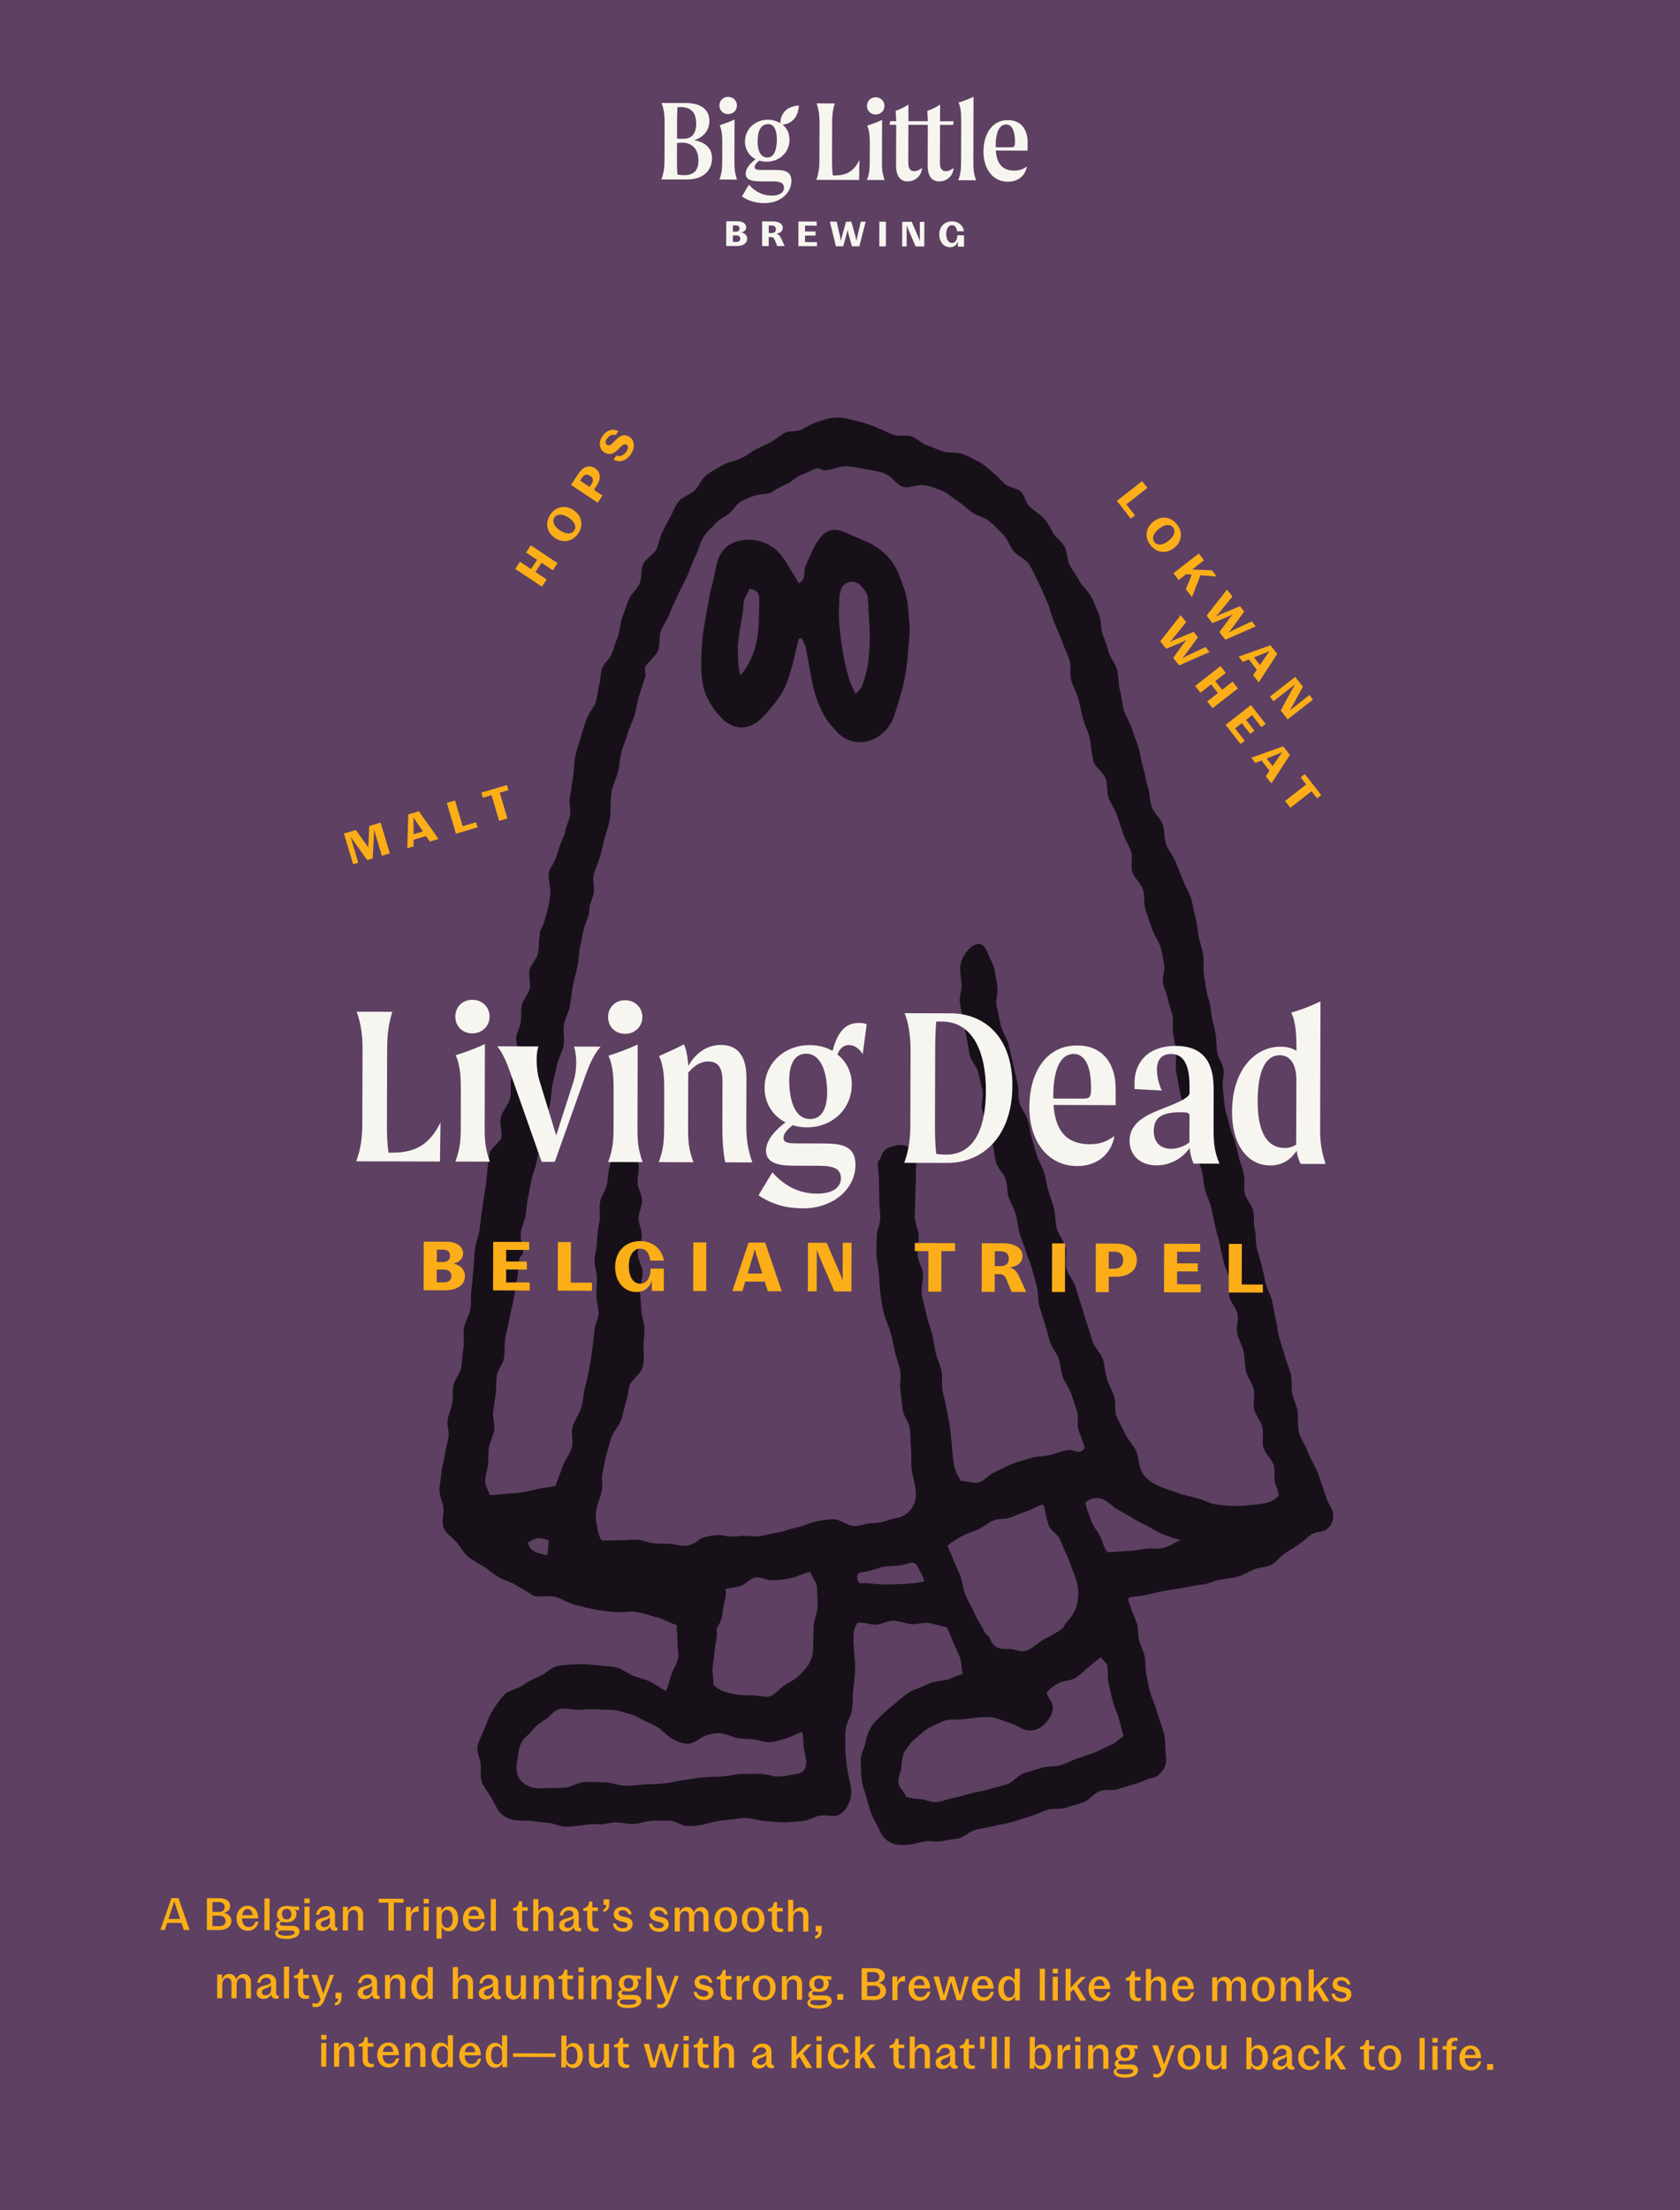
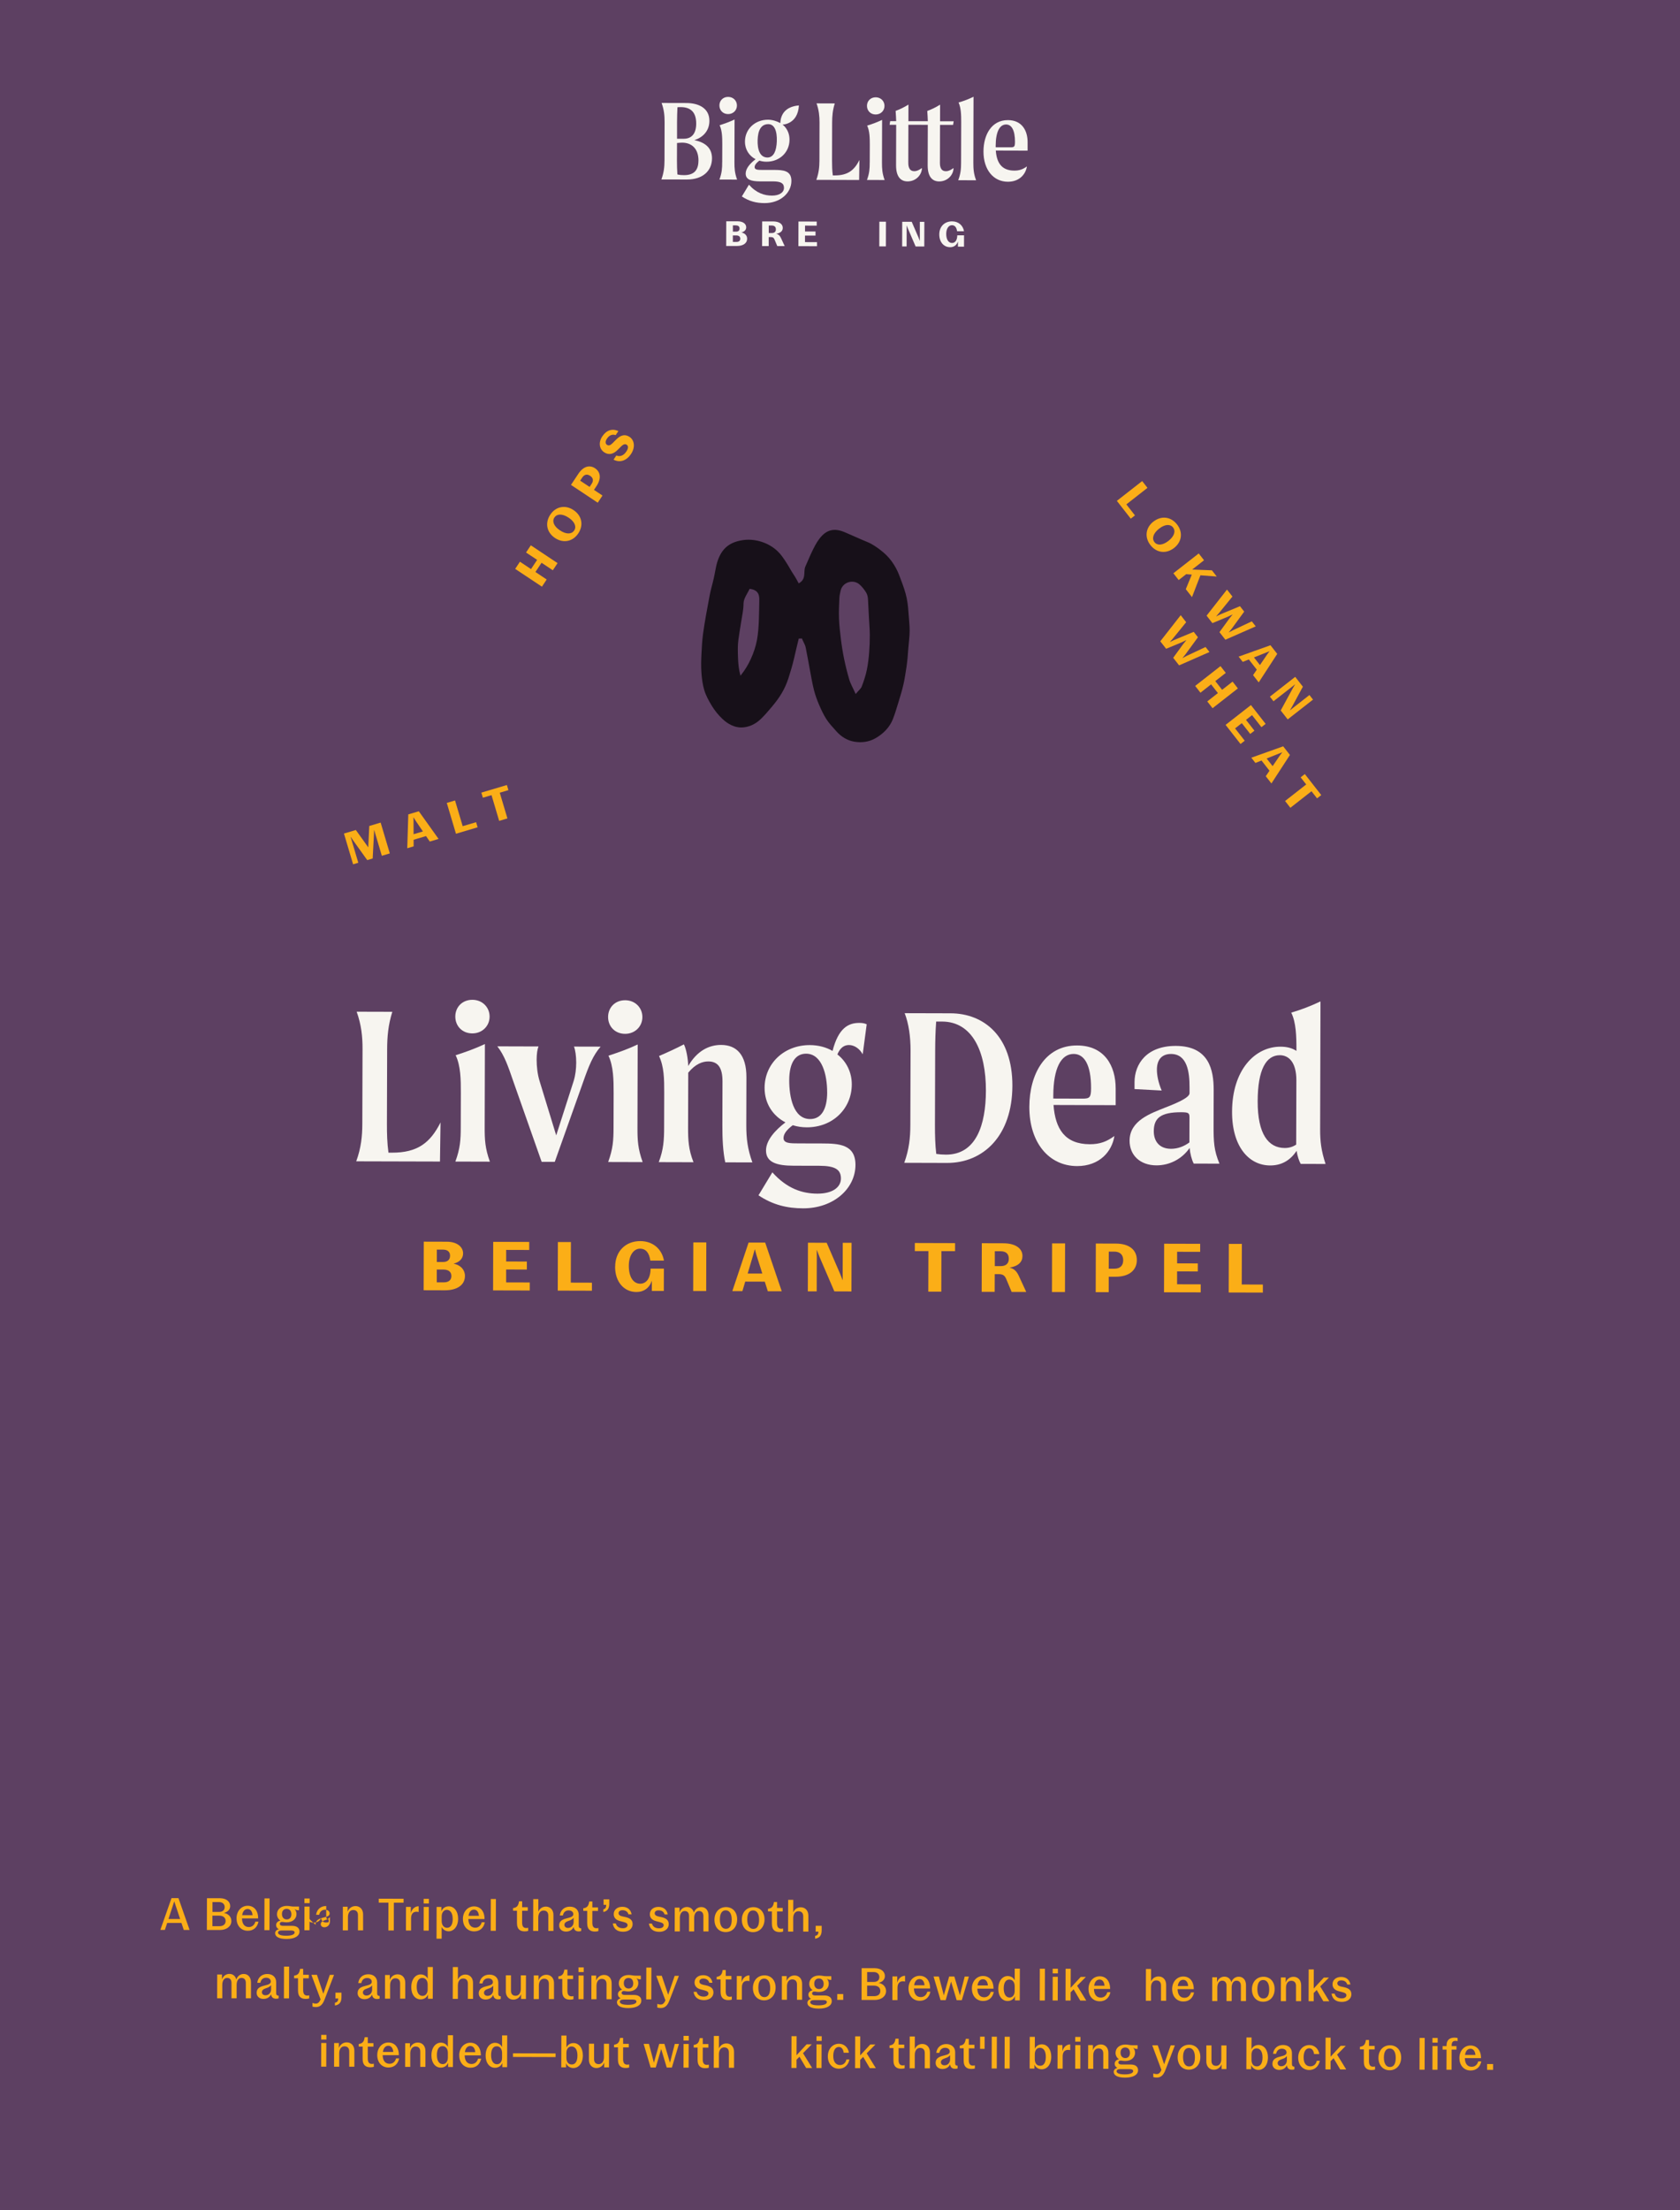
<svg xmlns="http://www.w3.org/2000/svg" viewBox="0 0 540 710">
  <defs>
    <style>
      .cls-1 {
        fill: #5d4062;
      }

      .cls-2 {
        fill: #fbae17;
      }

      .cls-3 {
        fill: #f7f5f0;
      }

      .cls-4 {
        mix-blend-mode: multiply;
        opacity: .75;
      }

      .cls-5 {
        isolation: isolate;
      }
    </style>
  </defs>
  <g class="cls-5">
    <g id="Layer_2" data-name="Layer 2">
      <g id="Layer_1-2" data-name="Layer 1">
        <g>
          <rect class="cls-1" x="0" y="0" width="540" height="710" />
          <g>
            <g>
              <g>
                <path class="cls-3" d="M228.86,50.85c-.01,4.08-3.01,6.83-8.07,6.82l-8.2-.02c.8-2.19.99-3.97,1-6.16l.03-12.25c0-2.23-.18-3.97-.96-6.16l8.01.02c3.82.01,7.37,1.61,7.35,5.73,0,3.33-2.24,5.4-4.85,6.19,3.02.61,5.7,2.17,5.69,5.84ZM217.75,34.45c-.08,1.66-.12,3.17-.13,4.8v5.33s2.14,0,2.14,0c2.72,0,4.01-1.84,4.02-4.86,0-3.52-1.61-5.3-4.97-5.31-.34,0-.68,0-1.06.04ZM224.51,51.59c.01-3.78-2.14-5.75-5.24-5.76-.26,0-.94.04-1.66.11l-.02,5.56c0,1.44.03,3.1.14,4.54.72.19,1.47.23,2.15.23,3.25,0,4.61-1.65,4.62-4.67Z" />
                <path class="cls-3" d="M231.24,33.88c0-1.55,1.14-2.75,2.8-2.75s2.83,1.22,2.83,2.77c0,1.55-1.22,2.76-2.84,2.75-1.66,0-2.79-1.22-2.79-2.77ZM232.14,52.06l.02-5.63c0-2.19-.03-4.46-.85-6.2,1.63-.52,3.22-1.09,4.8-1.84l-.04,13.68c0,2.04.07,3.44.85,5.63l-5.67-.02c.8-2.19.88-3.59.88-5.63Z" />
                <path class="cls-3" d="M256.79,33.87c-.34,6.13-5.27,6.16-5.27,6.16,0,0,2.26,1.48,2.25,4.87-.01,3.97-3.12,7.06-7.39,7.05-.79,0-1.59-.12-2.3-.35-1.06.79-1.52,1.47-1.52,2.11,0,.87,1.09.87,2.46.88h3.85c2.76.02,5.52.14,5.51,3.54-.01,3.89-3.61,7.13-8.6,7.12-2.57,0-4.95-.54-7.33-2.14l2.28-3.77c2.45,2.73,4.98,3.49,7.4,3.5s3.86-1.05,3.86-2.48c0-1.51-1.02-2.08-3.55-2.09h-4.23c-2.76-.02-4.53-.55-4.53-2.52,0-1.62,1.44-3.28,3.19-4.6-2.04-1.06-3.43-3.07-3.42-5.68.01-3.97,3.19-7.02,7.43-7.01,1.4,0,2.97.52,3.92,1.08.15-2.63,1.45-5.28,6-5.67ZM249.61,46.52c.3-2.9-.04-6.59-2.62-6.64-1.62-.03-3.07,1-3.39,4.04-.28,2.67.03,6.39,2.77,6.67,1.84.19,2.95-1.33,3.23-4.07Z" />
                <path class="cls-3" d="M276.24,51.39l-.09,6.43-13.76-.04c.8-2.19.99-4.12,1-6.16l.03-12.25c0-2.04-.18-3.97-.96-6.16l5.86.02c-.69,2.19-.84,4.12-.85,6.16l-.03,12.25c0,1.59.03,3.1.25,4.72h.57c4.23.01,6.32-1.64,7.99-4.97Z" />
                <path class="cls-3" d="M278.67,34.01c0-1.55,1.14-2.75,2.8-2.75s2.83,1.22,2.83,2.77c0,1.55-1.22,2.76-2.84,2.75-1.66,0-2.79-1.22-2.79-2.77ZM279.56,52.19l.02-5.63c0-2.19-.03-4.46-.85-6.2,1.63-.52,3.21-1.09,4.8-1.84l-.04,13.68c0,2.04.07,3.44.85,5.63l-5.67-.02c.8-2.19.88-3.59.88-5.63Z" />
                <path class="cls-3" d="M302.12,52.14l.03-12.02h4.2s.19-1.16.19-1.16h-4.38s.01-5.34.01-5.34c-1.32.83-2.69,1.5-4.12,2.03.11,1.44.14,2.27.18,3.29h-1.85s-.08,0-.08,0h-4.31s.01-5.34.01-5.34c-1.32.83-2.69,1.5-4.12,2.03.11,1.44.14,2.27.18,3.29h-1.93s-.19,1.17-.19,1.17h2.12s-.04,13.04-.04,13.04c0,3.44,1.34,5.14,3.69,5.15,2.72,0,4.62-2.14,4.62-4.3-.95.68-1.67,1.02-2.46,1.01-1.93,0-1.92-2.05-1.92-2.88l.03-12.02h4.12s.08.01.08.01h2.04s-.04,13.04-.04,13.04c0,3.44,1.34,5.14,3.69,5.15,2.72,0,4.62-2.14,4.62-4.3-.95.68-1.67,1.02-2.46,1.01-1.93,0-1.92-2.05-1.92-2.88Z" />
                <path class="cls-3" d="M308.92,52.2l.04-13c0-2.31-.06-4.54-.85-6.28,1.66-.45,3.18-1.05,4.81-1.84l-.06,21.13c0,2.04.1,3.63.89,5.71l-5.75-.02c.8-2.08.92-3.66.92-5.7Z" />
                <path class="cls-3" d="M330.28,48.4l-10.2-.03c.29,3.93,1.87,6.43,5.95,6.44,1.7,0,2.8-.45,4.05-1.35-.38,2.49-2.39,4.94-6.13,4.93-4.65-.01-7.85-3.88-7.83-9.73.01-5.33,2.56-10.08,7.85-10.07,4.5.01,6.34,3.34,6.33,7.09v2.72ZM326.25,45.63c.01-3.93-1.16-5.63-2.86-5.64-2.08,0-3.33,2.37-3.35,6.83v.49s4.8.01,4.8.01c1.17,0,1.4-.19,1.4-1.7Z" />
              </g>
              <g>
                <path class="cls-3" d="M233.42,79.02l.02-7.92h3.76c1.65.02,2.65.85,2.65,1.92,0,.8-.55,1.42-1.55,1.66,1.17.25,1.85,1.02,1.85,2,0,1.43-1.22,2.35-3.33,2.35h-3.41ZM236.57,72.41h-1s0,2.01,0,2.01h1.03c.71,0,1.12-.36,1.12-1s-.4-1-1.15-1ZM236.68,75.65h-1.12s0,2.07,0,2.07h1.17c.79,0,1.22-.38,1.22-1.03s-.44-1.04-1.26-1.05Z" />
                <path class="cls-3" d="M244.96,79.05l.02-7.92h3.52c2.01.02,3.11.88,3.1,2.08,0,.96-.65,1.65-2.1,1.89.69.16,1.14.55,1.51,1.34l1.21,2.62h-2.38s-.85-2.02-.85-2.02c-.28-.68-.56-.88-1.32-.88h-.59s0,2.89,0,2.89h-2.12ZM248.04,72.45h-.94s0,2.42,0,2.42h.97c.86,0,1.32-.43,1.32-1.19s-.43-1.22-1.34-1.23Z" />
                <path class="cls-3" d="M256.63,79.08l.02-7.92,5.87.02v1.31s-3.76-.01-3.76-.01v1.89s3.37,0,3.37,0v1.31s-3.38,0-3.38,0v2.1s3.85.01,3.85.01v1.31s-5.98-.02-5.98-.02Z" />
-                 <path class="cls-3" d="M268.68,79.12l-1.94-7.92h2.19s1.14,5.08,1.14,5.08l.21,1.07h.02s.24-1.07.24-1.07l1.41-5.07h1.69s1.42,5.07,1.42,5.07l.24,1.08h.02s.19-1.08.19-1.08l1.17-5.06h1.57s-2.04,7.92-2.04,7.92h-2.37s-1.13-4.02-1.13-4.02l-.27-1.21h-.02s-.27,1.21-.27,1.21l-1.12,4.01h-2.33Z" />
                <path class="cls-3" d="M282.63,79.15l.02-7.92h2.12s-.02,7.92-.02,7.92h-2.12Z" />
                <path class="cls-3" d="M289.98,79.17l.02-7.92h3.05s2.17,5.03,2.17,5.03l.42,1.06h.02s0-1.1,0-1.1v-4.98s1.45,0,1.45,0l-.02,7.92h-2.79s-2.42-5.63-2.42-5.63l-.43-1.11h-.02s0,1.13,0,1.13l-.02,5.6h-1.44Z" />
                <path class="cls-3" d="M305.36,79.41c-1.94,0-3.46-1.59-3.45-4.12s1.71-4.18,4.11-4.18c2.04,0,3.52,1.3,3.84,3.18h-2.22c-.19-1.32-.78-1.94-1.67-1.94-.99,0-1.82,1.02-1.83,2.78,0,1.91.79,2.92,1.85,2.93.97,0,1.68-.82,1.71-2.46h2.17s-.01,3.64-.01,3.64h-1.95s0-1.67,0-1.67c-.39,1.21-1.32,1.85-2.54,1.85Z" />
              </g>
            </g>
            <g class="cls-4">
              <g>
-                 <path d="M362.68,513.46c0,1.49.46,1.99.62,2.49.57,1.84,1.41,3.57,2.07,5.4s.27,4.01.82,5.85,1.61,3.62,1.85,5.53c.23,1.85.07,3.75.48,5.54s.67,3.66,1.17,5.43,1.39,3.45,1.88,5.22c.66,2.39,1.58,4.73,2.33,7.1s.55,4.86.8,7.35c.19,1.85.3,3.23-.51,4.58-.86,1.43-1.8,2.84-3.64,3.18-1.94.37-3.67,1.41-5.55,1.94s-3.74,1.05-5.59,1.69-4.17,0-6.01.7-3.14,2.77-4.98,3.47-3.78,1.13-5.63,1.78-4.07.11-5.96.67c-1.93.57-3.75,1.54-5.68,2.12s-3.83,1.26-5.76,1.82-3.96.78-5.9,1.3-3.94.76-5.9,1.22-3.61,2.4-5.59,2.77c-1.78.33-3.57.53-5.34.91s-3.74-.25-5.52.07-3.49.93-5.31,1.06c-2.37.16-4.03.02-5.38-.62-1.42-.67-2.75-1.72-3.72-3.96-.77-1.78-1.87-3.45-2.59-5.26s-1.21-3.75-1.73-5.63-1.31-3.8-1.48-5.77c-.17-1.94-.17-3.9-.26-5.82s1.08-3.74,1.5-5.68c.61-2.83,1.41-5.19,3.52-7.23,1.64-1.59,3.24-3.21,5.04-4.6s3.44-3.07,5.36-4.29,4.26-1.75,6.28-2.8c1.66-.87,3.58-.84,5.57-1.27,1.82-.39,3.58-1.44,5.54-1.94-.52-1.64-.29-3.55-.88-5.16s-1.42-3.15-2.07-4.75-1.47-3.47-2.15-5.06c-1.86-.4-3.99-1.07-5.83-1.38s-3.91.52-5.76.33-3.72-1-5.59-1.08-3.76,1.2-5.63,1.27-4-.88-5.87-.64c-1.95,2.66-1.31,5.47-1.25,7.92.05,2.31.48,4.62.42,6.91s-.37,4.61-.62,6.9-.05,4.68-.55,6.96c-.4,1.83-1.62,3.5-1.85,5.36s-.15,3.76-.17,5.63.22,3.73.43,5.59.49,3.69.99,5.5c.64,2.33.66,4.35.21,5.92-.57,1.99-1.73,3.97-3.51,4.96-1.59.87-3.94.05-6.05.3-1.9.22-3.7,1.63-5.62,1.74s-3.86.42-5.78.44-3.87-.25-5.78-.32c-2.21-.08-4.39-.96-6.6-1.05s-4.41.51-6.61.65-4.23.63-6.41,1.22c-1.91.52-4.25.8-6.24.65-1.9-.14-3.76-1.69-5.66-1.68-1.9.01-3.84-.02-5.74.06s-3.77.96-5.67,1.03-3.79-.53-5.7-.56-3.83.83-5.73.63c-1.67-.18-3.41.09-5.11.32-1.81.25-3.61.45-5.4.45s-3.54-1.04-5.34-1.2-3.55-.39-5.35-.62-3.64-.04-5.43-.26c-1.77-.21-3.87-1.17-5-2.59-1.21-1.53-1.89-3.32-2.81-4.89-.98-1.67-2.31-3.1-2.91-4.85s-.17-3.73-.32-5.62-1.4-3.75-1.06-5.69c.31-1.75,1.33-3.5,2.07-5.37.82-2.06,1.52-4.18,2.64-5.95,1.17-1.86,2.38-3.8,3.85-5.32s4.11-1.8,5.88-3,3.53-2.14,5.54-2.97,3.58-2.82,5.72-3.27,4.32-.49,6.52-.58,4.3.11,6.5.35c2.02.22,4.1.29,6.05.73s3.62,2.01,5.5,2.7,3.88,1.06,5.67,2.03c1.47.8,3.12,2.03,4.62,2.81.91-1.81,1.26-3.93,1.84-5.54.62-1.74,1.78-3.29,2.09-5.17.28-1.65-.34-3.53-.24-5.58.08-1.64-.24-2.91-.24-4.97-2.19-.53-3.76-1.71-5.96-2.31s-4.36-1.3-6.59-1.78-4.54.13-6.83,0c-2.25-.14-4.54-.46-6.73-.84s-4.4-1-6.57-1.51-4.11-2.03-6.28-2.55-4.57.12-6.77-.27c-.56-.1-1.2-.73-1.68-1.01-1.6-.93-3.17-1.91-4.79-2.82s-3.5-1.35-5.11-2.27-2.97-2.3-4.55-3.27-3.22-1.9-4.73-2.96c-1.82-1.27-2.76-3.34-4.04-4.85-1.39-1.64-3.49-2.85-4.27-4.76s.17-4.28-.05-6.43c-.21-1.98-1.49-4.05-1.26-6.24.19-1.83.44-3.67.66-5.5s.8-3.62,1.05-5.44.9-3.59,1.17-5.41-.55-3.81-.28-5.63,1.2-3.54,1.47-5.36.09-3.71.35-5.53c.3-2.08,2.22-3.91,2.56-5.99s.36-4.2.72-6.27-.2-4.3.16-6.38,1.71-3.97,2.06-6.05.02-4.26.34-6.34c.33-2.13.34-4.3.63-6.44s.21-4.32.49-6.46,1.18-4.2,1.48-6.33.47-4.3.82-6.42.56-4.29.99-6.41c.39-1.89.42-3.81.65-5.75s.35-3.97.81-5.85,2.68-3.18,3.73-4.9c.35-2.13-.66-4.71-.12-6.8s2.33-3.84,2.92-5.91-.08-4.48.42-6.58,2.16-3.97,2.43-6.11-.78-4.3-.89-6.49c-.08-1.62,1.07-3.33,1.4-4.96.38-1.9.02-3.94.4-5.84s2.18-3.5,2.56-5.4-.43-4.03-.04-5.93,2.31-3.48,2.7-5.37.18-3.91.56-5.8c.11-.54,0-1.11.26-1.58,1.07-1.82,1.46-3.85,2.03-5.76s.9-3.91,1.08-5.95-.44-3.97-.54-6.04c-.07-1.3,1.09-2.96,1.73-4.16.86-1.62,1.28-3.28,1.79-4.98s1.56-3.29,1.87-5.06,1.31-3.44,1.56-5.22-.45-3.7-.1-5.46c.43-2.17.65-4.38,1.02-6.56s.26-4.46.69-6.64,1.29-4.28,1.89-6.42,1.22-4.29,2.09-6.35c.7-1.66,2.08-3.07,2.64-4.79s.58-3.6,1.08-5.33.4-3.66.93-5.37,2.42-2.97,3.08-4.65c.75-1.9,1.32-3.87,2.05-5.78s.66-4.12,1.39-6.02,1.34-3.86,2.1-5.76,2.68-3.3,3.48-5.18.27-4.36,1.14-6.2,3.23-2.93,4.2-4.74c.85-1.59,1.02-3.54,1.8-5.17s1.55-3.23,2.47-4.78c1.06-1.78,1.66-3.89,2.92-5.45s3.66-2.14,5.15-3.52,2.15-3.78,3.81-4.98,3.49-2.19,5.28-3.21,3.93-1.24,5.8-2.11c1.64-.76,3.05-1.98,4.65-2.82s3.28-1.53,4.87-2.37,2.92-2.25,4.55-3.04c1.53-.74,3.61-.29,5.18-.97s2.97-1.68,4.58-2.28c2.3-.85,4.48-1.54,6.68-1.66,2.33-.12,4.53.62,6.78,1.11s4.31,1.28,6.47,2.16c1.75.71,3.45,1.61,5.22,2.27s4.05-.09,5.84.52c1.79.61,3.21,2.3,5.01,2.89s3.52,1.42,5.32,2,3.95.06,5.75.64c1.87.6,3.66,1.71,5.46,2.59s3.23,2.38,4.76,3.6c1.38,1.1,2.51,2.46,3.83,3.64s3.74,1.15,5.02,2.37,1.49,3.56,2.76,4.79,2.88,2.11,4.16,3.33c1.42,1.36,2.35,3.06,3.19,4.77.89,1.82,2.99,3.03,3.95,4.83s.72,4.23,1.69,6.01,2.25,3.4,3.2,5.19,2.81,3.13,3.71,4.94,1.63,3.75,2.43,5.62.44,4.16,1.1,6.09,1.47,3.72,1.95,5.71c.5,2.11,2.27,3.9,2.8,6s.33,4.39.89,6.48.65,4.31,1.24,6.4,2.01,3.94,2.6,6.02,1.54,4.06,2.15,6.14.86,4.26,1.48,6.34c.61,2.06.86,4.23,1.52,6.27s.55,4.35,1.25,6.38,2.79,3.57,3.51,5.6.38,4.43,1.1,6.45c.7,1.96,2.28,3.59,3.03,5.53s1.55,3.85,2.3,5.79,1.89,3.75,2.58,5.71.87,4.12,1.46,6.11c.6,2.03.68,4.19,1.07,6.28s1.19,4.09,1.5,6.19-.14,4.31.22,6.39c.46,2.72.75,5.53,1.62,8.11.6,1.79.55,3.71.94,5.53s.94,3.61,1.22,5.46.22,3.73.45,5.59,1.76,3.53,2.03,5.38c.3,2.03-.47,4.21-.18,6.23s.32,4.1.64,6.12,1.14,3.97,1.54,5.98,1.4,3.86,1.94,5.84.81,4,1.52,5.93c.57,1.55,1,3.19,1.24,4.85s-.26,3.45.13,5.05c.46,1.93,2.22,3.54,2.69,5.47s.09,4.06.57,5.99.13,4.06.61,5.98,1.13,3.8,1.6,5.73.82,3.88,1.28,5.81,1.64,3.68,2.09,5.62c.46,1.98.65,4.03,1.16,5.99s.63,4.04,1.16,6,1.29,3.85,1.8,5.82,1.44,3.82,1.89,5.8.07,4.11.44,6.11,1.5,3.84,1.74,5.87c.25,2.09-.08,4.36.38,6.46s1.97,3.89,2.67,5.92,1.8,3.79,2.76,5.71c.99,1.98,1.56,4.21,2.31,6.31s1.24,4.21,2.44,6.12c1.48,2.34,1.11,5.34-1.28,7.27-1.21.98-3.38.65-4.69,1.51s-2.4,2.07-3.68,2.95c-1.59,1.09-3.17,2.11-4.81,3.08s-2.77,2.95-4.48,3.8-3.86.82-5.63,1.52-3.42,1.82-5.26,2.36-3.8.57-5.69.94-3.67,1.36-5.6,1.55c-2.2.22-4.3.74-6.48,1.1s-4.34.66-6.51,1.09-4.31,1-6.48,1.41c-1.36.26-2.87.12-4.37.76ZM193.44,494.84c1.28.2,2.77-.03,4.18,0,2.21.05,4.41-.19,6.62-.21s4.41,1.1,6.61,1.26,4.47-.15,6.64.41c2.33.6,4.76.36,6.6-1.16,1.34-1.11,2.66-1.45,4.14-1.68s2.94-.48,4.59-.1c1.65.38,3.51.36,5.2.12,1.99-.28,4.11.31,6.11.05s3.96-.91,5.95-1.2c2-.29,3.9-1.21,5.88-1.57s3.81-1.36,5.76-1.84c2.03-.49,4.14-.78,6.05-.85s3.78,1.49,5.75,2.04c2.08.59,4.2-.62,6.09-.7,2.03-.08,3.81-.22,5.68-.97s4.11-.68,5.82-1.91c2.63-1.91,3.56-4.82,3.23-7.77-.28-2.47-1.17-4.87-1.35-7.34-.15-2.07.02-4.18-.17-6.24s-.14-4.18-.37-6.24-2.03-3.94-2.31-6-.39-4.12-.72-6.17.32-4.27-.06-6.31-1.18-4-1.64-6.03-.86-4.06-1.39-6.08-1.46-3.9-2.06-5.89c-.71-2.36-1.02-4.93-1.34-7.4-.26-1.96-.27-3.98-.43-5.94s-.69-3.94-.77-5.92.11-3.98.09-5.95,1.11-3.96,1.12-5.93-.36-3.95-.33-5.93-.11-3.95-.08-5.93-.39-3.95-.38-5.93c0-.55.79-1.06.92-1.59.58-2.36,2.04-3.28,4.51-3.85,2.2-.51,3.79-.33,5.23,1.19,1.61,1.7,1.82,3.54,1.62,5.93-.1,1.1,0,2.26-.03,3.37-.08,2.05-.19,4.11-.21,6.15s-.21,4.11-.17,6.15,1.19,4.07,1.27,6.11-.48,4.12-.35,6.16,1.54,3.98,1.71,6.02c.18,2.22-.71,4.53-.37,6.7s1.07,4.3,1.51,6.46,1.33,4.22,1.82,6.38c.45,1.98.73,3.99,1.17,5.97s1.43,3.84,1.85,5.83-.07,4.16.31,6.15.97,3.94,1.31,5.94.8,3.98,1.08,5.99.44,4.03.64,6.06c.19,1.97.33,4.02.7,6.04s1.13,3.37,2.24,5.12c2.07-.09,3.83.92,5.61.44,1.89-.52,3.25-2.4,5.02-3.2,1.9-.86,3.74-1.92,5.67-2.69s4.01-1.28,5.99-1.92,4.18-.48,6.22-.95,3.96-1.44,6.05-1.68c1.83-.21,3.41,1.86,5.23-.63-.59-1.91-1.31-3.63-2.02-5.72-.64-1.88.14-4.25-.52-6.12s-1.21-3.78-1.87-5.66-2.05-3.49-2.7-5.37-.69-3.96-1.33-5.84-2.16-3.46-2.78-5.35-1-3.85-1.59-5.75c-.6-1.94-1.27-3.86-1.84-5.81s-.21-4.16-.75-6.11-1.06-3.92-1.59-5.88-1.48-3.81-2.01-5.77-1.51-3.8-2.04-5.76-.63-4.04-1.19-6c-.53-1.87-1.67-3.56-2.26-5.41s-.37-3.96-.96-5.81-2.46-3.31-3.02-5.16-.6-3.88-1.09-5.76c-.5-1.92-1.31-3.77-1.79-5.7s-1.2-3.8-1.66-5.73.53-4.21.08-6.14-.9-3.86-1.34-5.8-2.3-3.56-2.73-5.5c-.43-1.94-.64-3.93-1.06-5.87-.39-1.83-.66-3.7-.99-5.54s-.89-3.68-1.13-5.53.64-3.82.56-5.69-.56-3.72-.44-5.6c.1-1.61.72-3.19,1.61-4.44.87-1.22,2.17-2.64,3.71-3.03,1.91-.48,2.94,1.34,3.55,2.91.8,2.03,2.07,4,2.32,6.16.2,1.78.75,3.6.8,5.4s-.69,3.65-.29,5.39c.48,2.07.85,4.16,1.33,6.22s1.92,3.9,2.42,5.97.98,4.12,1.49,6.18.9,4.14,1.43,6.2.09,4.36.63,6.41,2.19,3.8,2.75,5.85c.51,1.87.68,3.83,1.24,5.69s1.08,3.73,1.67,5.58,1.7,3.53,2.3,5.38.72,3.85,1.31,5.71,1.26,3.69,1.81,5.55c.62,2.13.35,4.51.93,6.66s2.29,3.98,2.85,6.13-.33,4.68.24,6.82,2.41,3.94,3.01,6.08c.56,1.98,1.15,3.9,1.83,5.84s1.09,3.96,1.83,5.87,1.13,3.96,1.86,5.88,2.51,3.46,3.18,5.4.7,4.11,1.26,6.09c.57,2.03,1.66,3.86,2.38,5.86s0,4.54.81,6.5,1.97,3.77,2.83,5.7,2.59,3.48,3.44,5.41.78,4.27,1.59,6.21c1.01,2.42,3.33,3.98,5.77,5.07,1.96.87,4.02,1.42,6.01,2.17s4.09,1.09,6.14,1.67,3.95,1.67,6.05,2.02,4.2.43,6.35.49,4.17-.19,6.33-.45c2.79-.32,5.28-.33,7.63-2.87-.26-1.29-.47-2.12-.99-3.36-.82-1.96,0-4.5-.66-6.49s-2.75-3.57-3.3-5.61.14-4.38-.33-6.43-2.2-3.83-2.65-5.89.34-4.39-.13-6.44c-.46-2.02-2.05-3.79-2.49-5.82s-.34-4.17-.77-6.2-1.61-3.89-2.05-5.92.52-4.36.06-6.38c-.42-1.82-2.06-3.35-2.53-5.17s.58-4.02.11-5.83-1.5-3.47-1.92-5.3-.91-3.62-1.22-5.47c-.34-2.05-1.14-4.02-1.54-6.06s-.85-4.06-1.3-6.09-1.53-3.9-2.03-5.91-.5-4.15-1.06-6.15-1.33-3.93-1.94-5.92-.57-4.17-1.22-6.15c-.56-1.71-.38-3.64-.88-5.37s-1.91-3.21-2.3-4.96-.88-3.53-1.11-5.31-.86-3.61-.87-5.41c-.02-1.86.24-3.66.04-5.47s-.58-3.61-.89-5.42.15-3.76-.18-5.57c-.33-1.81-1.16-3.53-1.49-5.34s-1.28-3.51-1.6-5.33.72-3.87.4-5.68c-.34-1.91-.6-3.91-1.18-5.76-.64-2.05-2.09-3.85-2.73-5.89s-1.43-4.05-2.09-6.09-.13-4.47-.8-6.51-2.76-3.61-3.43-5.66c-.65-1.98.25-4.46-.38-6.44s-1.91-3.77-2.55-5.75-1.31-3.96-1.97-5.93-2.03-3.7-2.74-5.66-.2-4.39-.99-6.32-2.94-3.26-3.81-5.16c-.23-.5-.16-1.21-.32-1.74-.62-2.03-.46-4.29-1.03-6.34s-1.56-3.97-2.11-6.03-.91-4.15-1.46-6.2-1.71-3.93-2.28-5.97.06-4.44-.56-6.47-1.67-3.93-2.36-5.94c-.75-2.19-1.8-4.27-2.66-6.42s-1.29-4.48-2.24-6.59-1.86-4.24-2.88-6.33c-.92-1.9-1.78-3.86-2.89-5.57s-3.55-2.54-4.86-4.11-1.88-3.87-3.36-5.31-2.87-3.04-4.47-4.36-3.93-1.66-5.62-2.88-3.14-2.68-4.89-3.82c-1.7-1.11-3.23-2.57-5.09-3.28s-3.82-1.49-5.93-1.66c-1.99-.16-4.29,1.11-6.24.55s-3.19-2.74-4.97-3.76c-2.06-1.18-4.5-1.45-6.7-1.82s-4.53-1-6.81-1.01-4.58,1.37-6.83,1.29c-.81-.03-1.96-.92-2.75-.59-1.59.66-3.06,1.51-4.69,2.08s-2.87,2.09-4.43,2.8-3.03,1.34-4.42,2.42c-1.31,1.02-3.38.83-5.01,1.16-1.89.38-3.68,1.26-5.28,2.01-1.7.79-2.55,2.84-3.97,3.97s-3.24,1.82-4.44,3.21-2.71,2.59-3.72,4.13c-1.28,1.93-1.68,4.39-2.75,6.45s-1.71,4.28-2.65,6.41-2.17,4.12-3.06,6.25c-.8,1.93-1.89,3.74-2.57,5.71s-2.13,3.67-2.83,5.64-.08,4.45-.94,6.36-2.8,3.2-3.94,4.98c-.58.9.22,2.54-.15,3.58-.71,1.99-1.33,3.98-1.97,5.99s-.85,4.13-1.45,6.15-1.66,3.89-2.22,5.92-1.48,3.96-2.01,6-.58,4.2-1.09,6.24c-.58,2.31-1.77,4.45-2.11,6.76s-.2,4.7-.34,7.06c-.16,2.71-1.3,5.3-1.98,7.95-.48,1.88-.81,3.78-1.38,5.64s-1.44,3.64-1.96,5.51.3,4.03,0,5.95-1.52,3.71-1.48,5.69c.03,1.61-.78,3.08-1.34,4.64-.74,2.1-.93,4.39-1.48,6.53s-.48,4.43-.91,6.6-1.14,4.29-1.52,6.47-.6,4.39-.99,6.58c-.34,1.9-1.42,3.65-1.82,5.54-.48,2.3.29,4.87-.21,7.16s-1.84,4.41-2.22,6.72c-.41,2.43-1.35,4.88-1.57,7.36s-.33,4.83-1.24,7.11c-.69,1.74-1.4,3.52-1.88,5.28s-.16,3.78-.51,5.58-.97,3.56-1.28,5.38c-.33,1.91-1.14,3.69-1.58,5.58s-.67,3.83-1.11,5.71-.43,3.89-.78,5.8-1.44,3.77-1.59,5.71.66,3.93.8,5.89c.06.79-.94,1.4-1.18,2.2-.62,2.07-.23,4.43-.75,6.52s-.64,4.27-1.08,6.38-.99,4.19-1.36,6.32-1.03,4.2-1.36,6.33-.13,4.34-.44,6.48c-.28,1.92-2.02,3.62-2.29,5.54s-.09,3.9-.36,5.82-.54,3.84-.81,5.75.63,4,.36,5.92-1.45,3.7-1.73,5.62-.06,3.91-.34,5.82c-.25,1.7-.89,3.32-.83,5.02.06,1.61.78,2.7,1.47,4.41,1.89.1,3.29-.26,5.11-.38s3.64-.21,5.46-.5,3.58-.78,5.38-1.18,3.34-.4,5.14-.85c.66-2.17,1.58-3.94,2.22-6.07s2.34-4,2.99-6.14-.31-4.79.34-6.93,2.15-4.04,2.81-6.18c.62-1.99.58-4.15,1.1-6.15s1-4,1.39-6.04.7-4.05.94-6.12.64-4.07.71-6.16c.06-1.88,1.31-3.73,1.36-5.61s-.74-3.79-.7-5.67.11-3.76.16-5.64-.79-3.78-.75-5.67.71-3.75.76-5.63c.07-2.47.33-5,.92-7.38.22-.9-.31-3.2.1-5.89.27-1.78,1.83-3.57,2.19-5.56s.43-4.02.88-5.77c.63-2.46,1.42-4.25,2.22-5.16,2.06-.61,4-2.13,5.38-.58.74.83,1.31,2.6,1.74,5.47.23,1.51-.46,3.42-.34,5.7.09,1.65,1.41,3.49,1.44,5.61.02,1.72-1.13,3.61-1.14,5.67-.01,1.76,1.08,3.66,1.04,5.68-.04,1.78-1.27,3.66-1.34,5.67.11,1.99,1.51,3.94,1.59,5.93s-.89,4.01-.84,6,.36,3.97.4,5.96.98,3.96,1.02,5.95-.31,3.98-.27,5.97c.05,2.14.25,4.42-.27,6.42s-2.46,3.4-3.77,5.18c-.95,1.3-.74,3.34-1.26,4.9-.74,2.24-1.11,4.6-1.85,6.85s-2.75,4.1-3.38,6.37c-.5,1.8-1.06,3.59-1.54,5.39s-.68,3.68-1.14,5.49.24,3.91-.21,5.72-1.15,3.56-1.59,5.37c-.45,1.87-.43,3.48-.08,5.29.34,1.7.45,3.58,1.63,5.23ZM257.88,556.43c-1.89.46-2.91,1.27-3.97,1.62-1.96.65-3.97,1.35-5.93,1.63s-4.07-.74-6.09-.93-4.01,0-6-.67c-1.8-.62-3.61-1.43-5.47-1.27s-3.79.6-5.47,1.77c-1.63,1.13-2.98,1.78-4.59,1.58s-3.17-.84-4.75-1.84c-1.68-1.07-3.02-2.79-4.77-3.76s-3.67-1.57-5.36-2.63c-1.91-1.2-4.17-1.53-6.16-2.16s-4.22-.41-6.36-.56-4.17-.14-6.34.08-4.49-.77-6.6-.3c-2.03.45-3.21,2.5-4.72,3.43-1.67,1.04-3.05,1.98-4.19,3.48s-3.07,2.63-3.77,4.45-.79,3.78-1.16,5.69c-.55,2.79.2,5.12,1.7,6.48,1.39,1.25,3.74,2.22,6.55,2.01,2.29-.17,4.59-.07,6.89-.2s4.53-1.79,6.83-1.85c2.16-.05,4.34.14,6.5.16s4.32,1.08,6.48,1.09,4.33-.39,6.48-.47,4.33-.15,6.47-.39c2-.23,3.97-.84,5.97-1.03s3.99-.7,6-.87,4.04-.12,6.05-.25,4-.67,6.01-.78,4.04.02,6.05-.07,4.07.95,6.09.86c2.44-.1,4.25-.58,5.58-.8,2.48-.4,3.23-1.41,3.3-3.78.04-1.33-.6-3.07-.87-5.53-.11-1.06.07-2.25-.4-4.18ZM336.47,543.77c.11,1.09.72,1.55.87,2.07.15.53.74.94.88,1.47.7,2.55-.79,4.73-2.14,6.23s-3.26,2.72-5.9,2.33c-1.96-.29-3.67-1.87-5.62-2.37-1.49-.39-2.95-1.12-4.46-1.53s-3.25-.35-4.78-.26c-1.9.11-3.77.36-5.61.63s-3.96-.16-5.75.35-3.56,1.58-5.25,2.39-3,2.33-4.51,3.48-2.25,2.66-3.52,4.15c-.62,1.74-.87,3.1-.93,4.79s-1.26,3.6-.95,5.33,1.96,2.74,2.41,4.45c1.75.42,2.94.68,4.64.73s3.55,1.14,5.28.93,3.4-.94,5.11-1.29c1.97-.4,3.91-.98,5.85-1.49s3.98-.76,5.89-1.36,3.92-.99,5.82-1.63,3.29-2.78,5.18-3.44,3.86-1.14,5.76-1.77,4.12-.27,6.05-.84c1.83-.55,3.54-1.5,5.34-2.12s3.63-1.2,5.41-1.86,3.43-1.72,5.21-2.41c1.74-.67,2.75-1.91,4.38-2.94-.54-1.94-.9-3.54-1.42-5.42s-1.46-3.74-1.99-5.64-.84-3.9-1.37-5.8.02-4.13-.52-6.04c-.21-.74-1.3-1.38-1.97-2.53-1.4,1.04-2.72,2.26-4.05,3.27s-2.5,2.42-3.93,3.34c-1.45.94-3.51.86-5.16,1.58-1.56.68-3.09,1.68-4.27,3.23ZM335.15,483.34c-1.76.47-3.37,1.62-5.14,2.18s-3.42,1.34-5.14,1.97-3.88.29-5.54.98c-1.77.73-3.21,2.05-4.8,2.81-1.78.85-3.67,1.26-5.13,2.11-1.85,1.07-3.72,2.15-4.87,3.14.31.96.94,2.25,1.36,3.25.85,2.05,1.77,4.07,2.63,6.11s.93,4.42,1.78,6.47,2.08,3.94,2.94,5.98,2.3,3.85,3.16,5.89c.32.77,1.38,1.25,1.68,2.02,1.21,3.04,2.94,3.67,6.1,3.48,1.71-.1,3.63,1.07,5.29.69,2.42-.56,4.18-2.78,6.32-3.89s4.12-2.1,6.05-3.65c.56-1.5,1.8-2.51,2.73-3.83,1.64-2.32,2.01-5.04,2.01-7.37s-.81-4.81-1.84-7.27c-.69-1.66-1.17-3.44-1.96-5.06s-1.37-3.32-2.14-4.95-2.93-2.67-3.55-4.36-.97-3.56-1.3-5.35c-.08-.42-.23-.96-.65-1.33ZM229.3,541.22c1.91,2.08,4.25,2.49,6.42,2.99,2.38.54,4.78.3,7.15.5,1.85.16,3.58.78,5.1.06s2.66-2.29,4.07-3.27c1.63-1.13,3.62-1.92,4.95-3.34,1.27-1.36,2.63-2.73,3.43-4.31s.94-3.47.97-5.42c.03-2.02.05-4.05.17-6.07s1.1-3.99,1.22-6.01-.18-4.09-.15-6.11c.03-1.73-1.57-3.35-2.17-5.25-2.18.4-3.99,1.51-5.95,1.93-2.14.45-4.35.76-6.4.76-1.81,0-3.67-1.18-5.37-.86s-3.06,2.2-4.77,2.71-3.08.5-4.81,1.04c.49,2.25-.47,4.15-.73,6.24s-.5,4.05-1.86,5.98c-.42.59-.1,1.78-.16,2.61-.13,1.75-.6,3.48-.73,5.23s-.52,3.48-.65,5.24.41,3.6.28,5.37ZM355.85,498.57c2.06.26,4.15-.25,6.18-.27s3.95-.39,6-.73,4.17.28,6.2-.36c1.87-.59,3.42-1.65,5.38-2.52-2.04-.29-3.54-1.01-5.24-1.6-1.89-.66-3.45-1.64-5.07-2.55s-3.46-1.64-5.05-2.69c-1.53-1.02-3.18-1.88-4.82-2.75s-2.91-2.45-4.56-3.28c-1.49-.75-4-.93-5.98.89.23,1.89,1.22,3.9,1.81,5.71s1.87,3.2,2.79,4.9,1.18,3.69,2.35,5.25ZM297.08,508c-.34-1.59-.94-2.3-1.28-3.02-1.59-3.37-1.77-3.4-5.17-2.35-2.19.67-4.67.27-6.89.78s-4.34,1.5-6.66,1.65c-1.59.1-2.19,1.61-.84,3.58,2.25-.15,4.64.22,6.98.37s4.57-.09,6.93-.13c2.22-.04,4.59-.28,6.93-.86ZM175.93,499.68c.35-2.09.2-3.31.45-4.81-3.05-1.08-4.33-.98-6.73.78.91,3.01,2.84,3.22,6.28,4.03Z" />
                <path d="M256.74,205.16c-.53,2.12-1.01,4.24-1.51,6.37s-1.11,4.23-1.79,6.31c-.55,1.71-1.27,3.34-2.17,4.86s-1.98,2.95-3.13,4.32-2.3,2.72-3.58,3.96c-1.82,1.77-4.05,2.7-6.22,2.73s-4.3-1.01-6.13-2.75c-1.41-1.34-2.54-2.77-3.47-4.31s-1.87-3.23-2.39-5.02-.75-3.6-.89-5.51c-.15-2.09-.08-4.16.02-6.22s.22-4.15.49-6.2.62-4.1.98-6.15.76-4.08,1.13-6.12c.28-1.5.68-2.97,1.06-4.45s.65-2.97.94-4.47c.39-2.06,1.07-3.96,2.18-5.47s2.65-2.58,4.86-3.18c2.4-.65,4.68-.59,6.8-.05s4.25,1.59,6,3.25c1.11,1.04,1.96,2.34,2.81,3.64s1.54,2.67,2.39,3.93c.58.85,1.09,1.82,1.61,2.78,2.62-1.4,1.38-3.8,2.16-5.45.71-1.51,1.3-3.08,2.03-4.58.73-1.49,1.46-3.02,2.48-4.33,1.17-1.52,2.34-2.36,3.69-2.68s2.76-.1,4.53.65c2.38,1,4.7,2.1,7.09,3.07,1.65.67,3.05,1.66,4.34,2.65,1.37,1.05,2.58,2.23,3.57,3.6s1.81,2.85,2.42,4.47c.73,1.92,1.49,3.88,2.05,5.88s.8,4.11.93,6.15c.12,1.94.38,3.87.37,5.8s-.3,3.87-.44,5.8-.28,3.86-.57,5.78-.57,3.83-1,5.72-1,3.73-1.57,5.59-1.1,3.7-1.82,5.52c-1.08,2.71-3.14,4.73-5.66,6.16-2.07,1.18-4.46,1.44-6.69,1.07s-4.21-1.54-5.81-3.35c-1.12-1.27-2.3-2.48-3.2-3.88s-1.62-2.95-2.29-4.49-1.25-3.11-1.67-4.74c-.59-2.27-.96-4.59-1.4-6.9s-.82-4.62-1.3-6.92c-.21-1.01-.85-1.89-1.2-2.88-.4.02-.64,0-1.04.03ZM275.05,222.94c1.01-1.2,1.67-1.69,1.94-2.4.69-1.78,1.27-3.56,1.64-5.37s.6-3.7.74-5.57.22-3.74.21-5.62-.19-3.74-.28-5.61-.21-3.74-.29-5.61c-.03-.79-.17-1.69-.6-2.38-.58-.93-1.28-1.87-2.12-2.6-2.11-1.84-5.44-.72-6.07,1.91-.19.8-.38,1.61-.42,2.43-.11,2.22-.2,4.42-.12,6.62s.34,4.4.61,6.59.62,4.37,1.07,6.53.98,4.29,1.61,6.42c.43,1.47,1.24,2.78,2.05,4.65ZM238.01,217.08c1.46-1.8,2.5-3.56,3.33-5.39.93-2.04,1.59-4.05,1.97-6.09s.53-4.27.61-6.39.1-4.29.14-6.42c.03-1.42-.17-3.3-3.12-3.61-.67,1.51-1.95,3.07-1.95,4.74,0,1.94-.45,3.86-.75,5.82s-.64,3.82-.9,5.79-.19,3.84-.12,5.85c.07,1.85.23,3.7.79,5.7Z" />
              </g>
            </g>
            <g>
              <path class="cls-2" d="M136.21,398.9l7.42.02c3.26,0,5.23,1.66,5.22,3.76,0,1.58-1.08,2.8-3.05,3.28,2.3.49,3.65,2,3.65,3.95,0,2.83-2.4,4.64-6.56,4.62l-6.72-.02.04-15.61ZM140.41,401.47v3.96s2.03,0,2.03,0c1.4,0,2.21-.72,2.22-1.99s-.78-1.97-2.27-1.98h-1.97ZM140.39,407.87v4.1s2.29,0,2.29,0c1.55,0,2.41-.76,2.41-2.03s-.87-2.06-2.49-2.07h-2.21Z" />
              <path class="cls-2" d="M158.53,398.96l11.58.03v2.58s-7.41-.02-7.41-.02v3.72s6.65.02,6.65.02v2.58s-6.66-.02-6.66-.02v4.14s7.59.02,7.59.02v2.58s-11.79-.03-11.79-.03l.04-15.61Z" />
              <path class="cls-2" d="M179.33,399.02h4.18s-.04,13.04-.04,13.04l6.79.02v2.58s-10.98-.03-10.98-.03l.04-15.61Z" />
              <path class="cls-2" d="M197.73,406.95c.01-4.97,3.37-8.25,8.1-8.23,4.03.01,6.93,2.56,7.58,6.26h-4.38c-.36-2.6-1.54-3.83-3.3-3.83-1.95,0-3.6,2-3.61,5.49-.01,3.77,1.56,5.76,3.64,5.77,1.91,0,3.31-1.61,3.36-4.85h4.27s-.02,7.17-.02,7.17h-3.85s0-3.3,0-3.3c-.77,2.38-2.59,3.65-5,3.64-3.83-.01-6.82-3.13-6.81-8.12Z" />
              <path class="cls-2" d="M222.85,399.14h4.18s-.04,15.62-.04,15.62h-4.18s.04-15.62.04-15.62Z" />
              <path class="cls-2" d="M240.63,399.19h5.32s5.32,15.64,5.32,15.64h-4.47s-.98-3.08-.98-3.08l-6.28-.02-.91,3.06h-3.24s5.23-15.61,5.23-15.61ZM240.32,409.15h4.71s-1.87-5.9-1.87-5.9l-.52-1.88h-.04s-.53,1.88-.53,1.88l-1.75,5.91Z" />
              <path class="cls-2" d="M259.7,399.24l6.02.02,4.29,9.91.83,2.08h.04s-.02-2.17-.02-2.17l.03-9.81h2.83s-.04,15.62-.04,15.62l-5.5-.02-4.77-11.09-.85-2.19h-.04s.02,2.23.02,2.23l-.03,11.04h-2.85s.04-15.62.04-15.62Z" />
              <path class="cls-2" d="M298.43,401.93h-4.38s0-2.6,0-2.6l12.94.04v2.58s-4.39-.01-4.39-.01l-.04,13.03h-4.18s.04-13.04.04-13.04Z" />
              <path class="cls-2" d="M315.59,399.4l6.94.02c3.96.01,6.13,1.72,6.12,4.09,0,1.88-1.28,3.26-4.15,3.73,1.36.31,2.25,1.08,2.97,2.64l2.39,5.17h-4.69s-1.67-3.98-1.67-3.98c-.54-1.34-1.11-1.73-2.6-1.74h-1.16s-.02,5.69-.02,5.69h-4.18s.04-15.62.04-15.62ZM319.76,401.99v4.77s1.89,0,1.89,0c1.69,0,2.61-.85,2.61-2.36,0-1.55-.85-2.41-2.64-2.42h-1.86Z" />
              <path class="cls-2" d="M338.17,399.46h4.18s-.04,15.62-.04,15.62h-4.18s.04-15.62.04-15.62Z" />
              <path class="cls-2" d="M352.22,399.5l6.48.02c4.36.01,6.72,2.1,6.71,5.3,0,3.24-2.47,5.36-6.82,5.35h-2.21s-.01,4.96-.01,4.96h-4.18s.04-15.62.04-15.62ZM356.4,402.09l-.02,5.5h1.8c1.84.01,2.85-.99,2.85-2.72s-.98-2.76-2.86-2.77h-1.77Z" />
              <path class="cls-2" d="M374.19,399.56l11.58.03v2.58s-7.41-.02-7.41-.02v3.72s6.65.02,6.65.02v2.58s-6.66-.02-6.66-.02v4.14s7.59.02,7.59.02v2.58s-11.79-.03-11.79-.03l.04-15.61Z" />
              <path class="cls-2" d="M394.99,399.62h4.18s-.04,13.04-.04,13.04l6.79.02v2.58s-10.98-.03-10.98-.03l.04-15.61Z" />
            </g>
            <g>
              <path class="cls-3" d="M141.6,360.59l-.18,12.57-26.92-.07c1.57-4.29,1.95-8.06,1.96-12.05l.07-23.96c.01-3.99-.35-7.77-1.89-12.06l11.46.03c-1.34,4.29-1.65,8.06-1.66,12.05l-.07,23.96c0,3.11.06,6.06.49,9.25h1.11c8.28.03,12.36-3.22,15.63-9.72Z" />
              <path class="cls-3" d="M146.35,326.58c0-3.03,2.23-5.39,5.49-5.38,3.18,0,5.54,2.38,5.53,5.41s-2.38,5.39-5.56,5.38c-3.25,0-5.47-2.38-5.46-5.41ZM148.1,362.16l.03-11.02c.01-4.29-.05-8.73-1.67-12.13,3.18-1.03,6.29-2.13,9.4-3.6l-.07,26.77c-.01,3.99.13,6.73,1.67,11.02l-11.09-.03c1.57-4.29,1.72-7.02,1.73-11.02Z" />
              <path class="cls-3" d="M193.06,336.25c-2.45,2.8-3.79,6.13-5.65,11.45l-9.09,25.56h-4.22s-9.03-25.63-9.03-25.63c-1.76-5.11-2.93-8.59-5.22-11.48l13.24.04c-.37.89-.6,2.44-.6,4.29,0,2.14.28,4.66.94,6.81l5.35,17.47,5.6-17.44c.6-1.92.82-3.99.83-5.91,0-2.14-.28-4.07-.72-5.18l8.58.02Z" />
              <path class="cls-3" d="M195.46,326.72c0-3.03,2.23-5.39,5.49-5.38,3.18,0,5.54,2.38,5.53,5.41,0,3.03-2.38,5.39-5.56,5.38-3.25,0-5.47-2.38-5.46-5.41ZM197.21,362.3l.03-11.02c.01-4.29-.05-8.73-1.67-12.13,3.18-1.03,6.29-2.13,9.4-3.6l-.07,26.77c-.01,3.99.13,6.73,1.67,11.02l-11.09-.03c1.57-4.29,1.72-7.02,1.73-11.02Z" />
              <path class="cls-3" d="M241.85,373.44l-8.73-.02c-.73-3.33-.94-7.55-.93-11.84l.04-14.13c.01-4.36-1.39-6.44-4.57-6.45-1.78,0-4.07.73-6.44,3.61l-.05,17.6c-.01,3.99.13,7.1,1.74,11.17l-11.17-.03c1.56-4.06,1.72-7.17,1.73-11.16l.03-11.09c.01-4.51-.05-8.43-1.67-11.84,2.74-1.18,5.48-2.43,8-3.75.81,1.63,1.32,4.74,1.39,6.96,2.82-4.87,6.68-6.79,10.59-6.77,4.96.01,8.13,3.2,8.11,10.38l-.04,15.31c-.01,4.44.42,7.77,1.96,12.06Z" />
              <path class="cls-3" d="M278.58,329.09l-1.28,9.61c-1.03-1.85-2.73-2.97-4.43-2.97-1.48,0-2.81.81-3.71,3.02,2.88,2.23,4.64,5.71,4.63,9.63-.02,7.77-6.1,13.81-14.46,13.79-1.55,0-3.11-.23-4.51-.68-2.08,1.55-2.97,2.88-2.97,4.13,0,1.7,2.14,1.71,4.8,1.71l7.54.02c5.4.01,10.8.25,10.78,6.91-.02,7.62-7.06,13.96-16.83,13.93-5.03-.01-9.69-1.06-14.34-4.18l4.46-7.38c4.79,5.34,9.74,6.83,14.48,6.84,4.88.01,7.55-2.05,7.56-4.86,0-2.96-1.99-4.07-6.94-4.09l-8.28-.02c-5.4-.01-8.87-1.06-8.86-4.91,0-3.18,2.83-6.43,6.24-9.01-3.99-2.08-6.71-6.01-6.7-11.11.02-7.77,6.25-13.74,14.53-13.72,2.74,0,5.25.68,7.32,1.87,1.87-7.32,5.05-9.01,8.6-9,1.04,0,1.77.15,2.37.45ZM265.87,350.95c.02-5.69-1.67-12.43-6.77-12.44-3.18,0-5.41,2.57-5.42,8.56-.01,5.25,1.3,12.43,6.7,12.44,3.62.01,5.48-3.16,5.5-8.56Z" />
              <path class="cls-3" d="M325.41,348.82c-.04,16.12-9.39,24.82-21,24.79l-13.76-.04c1.56-4.29,1.95-8.06,1.96-12.05l.07-23.96c.01-4.44-.57-8.66-1.89-12.06l14.79.04c10.65.03,19.87,7.38,19.83,23.28ZM316.9,350.42c.04-12.65-4.38-22.2-14.07-22.23h-1.92c-.23,3.32-.31,6.13-.32,9.39l-.07,23.96c0,3.03.06,6.14.42,9.17.96.15,2.07.23,3.11.23,9.69.03,12.82-9.51,12.85-20.53Z" />
              <path class="cls-3" d="M358.6,355.05l-19.97-.06c.57,7.69,3.66,12.58,11.65,12.61,3.33,0,5.48-.87,7.92-2.64-.75,4.88-4.69,9.68-12.01,9.66-9.1-.03-15.36-7.59-15.33-19.05.03-10.43,5.01-19.73,15.36-19.7,8.8.02,12.41,6.54,12.39,13.86v5.33ZM350.7,349.63c.02-7.69-2.26-11.03-5.59-11.04-4.07-.01-6.52,4.64-6.55,13.37v.96s9.39.03,9.39.03c2.29,0,2.74-.36,2.75-3.32Z" />
              <path class="cls-3" d="M383.7,373.83c-.66-1.26-1.17-3.26-1.32-5.03-2.52,3.62-6.52,5.6-10.67,5.59-5.18-.01-8.64-3.2-8.63-7.94.02-6.51,6.9-8.78,11.42-10.62,5.18-1.98,7.85-3.45,7.85-4.64v-1.85c.02-5.03-.78-10.73-5.96-10.74-2.81,0-4.52,1.69-4.53,5.02,0,1.78.43,4.14,1.54,6.73l-8.73-.47v-2.22c.02-5.84,3.88-11.67,13.28-11.65,10.72.03,12.18,7.8,12.16,14.23l-.03,11.24c-.02,5.47.13,8.14,1.89,12.36l-8.28-.02ZM382.31,367.02l.02-7.99c0-1.41-.22-1.7-2.58-1.71-6.73-.02-8.88,1.9-8.89,6.11,0,3.25,1.83,5.63,5.53,5.64,2.22,0,4.22-.8,5.92-2.05Z" />
              <path class="cls-3" d="M418.09,373.93c-.52-.89-1.1-2.59-1.32-4.22-2.15,3.25-5.04,4.72-8.52,4.71-6.8-.02-12.26-6.02-12.23-17.27.04-13.46,7.38-20.91,15.59-20.89,2.07,0,3.7.45,5.1,1.35v-.3c.01-4.44-.12-8.88-1.67-11.99,3.26-.95,6.29-2.13,9.4-3.6l-.11,41.05c-.01,3.99.35,6.88,1.74,11.17l-7.99-.02ZM416.63,367.71l.06-20.56c.02-6.06-2.57-8.14-5.3-8.15-4.44-.01-7.11,4.64-7.14,14.77-.03,10.58,3.43,15.02,8.69,15.04,1.41,0,2.59-.36,3.7-1.1Z" />
            </g>
            <g>
              <path class="cls-2" d="M55.13,609.8h2.23s3.58,10.22,3.58,10.22h-1.87s-.75-2.25-.75-2.25h-4.58s-.74,2.23-.74,2.23h-1.46s3.59-10.2,3.59-10.2ZM54.15,616.5h3.75s-1.52-4.56-1.52-4.56l-.36-1.07h-.03s-.34,1.07-.34,1.07l-1.5,4.56Z" />
              <path class="cls-2" d="M66.52,609.83h4.25c1.99.02,3.23,1.11,3.22,2.53,0,1.06-.76,1.9-2.02,2.18,1.46.29,2.4,1.28,2.4,2.63,0,1.62-1.47,2.88-3.69,2.87h-4.19s.03-10.21.03-10.21ZM68.3,611.06v3.17s2.19,0,2.19,0c1.07,0,1.73-.6,1.73-1.56s-.71-1.61-1.82-1.61h-2.1ZM68.28,615.43v3.38s2.28,0,2.28,0c1.28,0,1.96-.68,1.96-1.65,0-1.07-.75-1.73-2.07-1.73h-2.17Z" />
              <path class="cls-2" d="M76.03,616.3c0-2.41,1.61-4.05,3.58-4.05,1.94,0,3.37,1.43,3.37,4.07h-5.2c.04,1.85.89,2.77,2.21,2.77,1.01,0,1.8-.63,2.09-1.73h1c-.38,1.86-1.65,2.93-3.44,2.92-2.09,0-3.6-1.56-3.6-3.98ZM77.83,615.29h3.35c-.11-1.31-.72-1.99-1.6-1.99s-1.54.66-1.74,1.99Z" />
              <path class="cls-2" d="M85.01,609.88h1.64s-.03,10.21-.03,10.21h-1.64s.03-10.21.03-10.21Z" />
              <path class="cls-2" d="M88.43,621.09c0-.64.47-1.13,1.21-1.3-.58-.28-.9-.77-.89-1.32,0-.71.52-1.29,1.39-1.46-.69-.42-1.11-1.22-1.11-2.03,0-1.56,1.27-2.69,3.15-2.69,1,0,1.3.22,2.32.22h1.61s0,1.18,0,1.18h-.17c-.49,0-.83-.1-1.26-.4.42.48.62,1.02.62,1.64,0,1.55-1.3,2.65-3.18,2.64-.74,0-1.04-.13-1.48-.13s-.7.24-.7.61.32.65.98.65h2.99c1.54.01,2.36.71,2.36,1.83,0,1.43-1.51,2.4-4.18,2.39-2.48,0-3.65-.78-3.65-1.84ZM94.69,620.82c0-.38-.32-.62-1.16-.63h-2.98c-.78-.01-1.19.29-1.19.68,0,.58.74,1,2.61,1.01s2.73-.46,2.73-1.06ZM93.66,614.99c0-1.06-.57-1.74-1.52-1.74s-1.51.63-1.51,1.65c0,1.07.6,1.74,1.56,1.74.9,0,1.47-.65,1.47-1.65Z" />
              <path class="cls-2" d="M97.85,609.91h1.68s0,1.5,0,1.5h-1.68s0-1.5,0-1.5ZM97.86,612.52h1.64s-.02,7.6-.02,7.6h-1.64s.02-7.6.02-7.6Z" />
-               <path class="cls-2" d="M101.42,618.36c0-1.16.67-1.87,2.41-2.28,1.75-.39,2.13-.73,2.13-1.37s-.55-1.18-1.5-1.18c-.94,0-1.67.57-1.85,1.63h-1c.21-1.74,1.49-2.84,3.25-2.83s2.84,1.07,2.83,2.65v3.46c-.01.58.22.83.79.86v.85c-.19.09-.5.13-.83.13-.97,0-1.51-.56-1.59-1.44-.41.94-1.29,1.5-2.47,1.5-1.3,0-2.19-.83-2.18-1.98ZM106.06,617.24v-1.36c-.29.43-.81.77-1.65,1.02-.94.3-1.31.72-1.31,1.27s.43.99,1.14.99c1.06,0,1.81-.78,1.82-1.92Z" />
+               <path class="cls-2" d="M101.42,618.36c0-1.16.67-1.87,2.41-2.28,1.75-.39,2.13-.73,2.13-1.37s-.55-1.18-1.5-1.18c-.94,0-1.67.57-1.85,1.63h-1c.21-1.74,1.49-2.84,3.25-2.83v3.46c-.01.58.22.83.79.86v.85c-.19.09-.5.13-.83.13-.97,0-1.51-.56-1.59-1.44-.41.94-1.29,1.5-2.47,1.5-1.3,0-2.19-.83-2.18-1.98ZM106.06,617.24v-1.36c-.29.43-.81.77-1.65,1.02-.94.3-1.31.72-1.31,1.27s.43.99,1.14.99c1.06,0,1.81-.78,1.82-1.92Z" />
              <path class="cls-2" d="M110.2,612.56h1.54s0,1.61,0,1.61c.38-1.1,1.35-1.82,2.53-1.82,1.45,0,2.45,1.08,2.44,2.7v5.12s-1.65,0-1.65,0v-4.88c.02-1.06-.53-1.67-1.53-1.67-.99,0-1.68.82-1.69,2.23v4.32s-1.65,0-1.65,0l.02-7.59Z" />
              <path class="cls-2" d="M124.86,611.25h-3.12s0-1.27,0-1.27l7.98.02v1.26s-3.12,0-3.12,0l-.02,8.94h-1.75s.02-8.95.02-8.95Z" />
              <path class="cls-2" d="M133.88,614.17c-1.09,0-1.74.71-1.75,2.11v3.93s-1.65,0-1.65,0l.02-7.59h1.55s0,2.03,0,2.03c.35-1.38,1.31-2.23,2.51-2.24v1.85c-.24-.06-.45-.09-.69-.09Z" />
              <path class="cls-2" d="M136.18,610.02h1.68s0,1.5,0,1.5h-1.68s0-1.5,0-1.5ZM136.19,612.63h1.64s-.02,7.6-.02,7.6h-1.64s.02-7.6.02-7.6Z" />
              <path class="cls-2" d="M140.33,612.64h1.54s0,1.45,0,1.45c.34-1.01,1.26-1.66,2.38-1.66,1.67,0,3.01,1.56,3,3.96,0,2.55-1.43,4.07-3.05,4.06-1,0-1.84-.56-2.24-1.4v3.78s-1.65,0-1.65,0l.03-10.2ZM145.51,616.51c0-2.01-.83-2.94-1.9-2.95-.85,0-1.64.79-1.64,2.08v1.54c0,1.32.73,2.15,1.73,2.15,1.06,0,1.81-.89,1.82-2.82Z" />
              <path class="cls-2" d="M148.79,616.5c0-2.41,1.61-4.05,3.58-4.05,1.94,0,3.37,1.43,3.37,4.07h-5.2c.04,1.85.89,2.77,2.21,2.77,1.01,0,1.8-.63,2.09-1.73h1c-.38,1.86-1.65,2.93-3.44,2.92-2.09,0-3.6-1.56-3.6-3.98ZM150.59,615.49h3.35c-.11-1.31-.72-1.99-1.6-1.99s-1.54.66-1.74,1.99Z" />
              <path class="cls-2" d="M157.76,610.08h1.64s-.03,10.21-.03,10.21h-1.64s.03-10.21.03-10.21Z" />
              <path class="cls-2" d="M166.17,617.9v-4.06s-1.26,0-1.26,0v-.84c1.19-.16,1.71-.69,1.92-2.18h1s0,1.9,0,1.9h1.81s0,1.14,0,1.14h-1.81s-.01,3.76-.01,3.76c0,1.3.47,1.78,1.33,1.79.23,0,.43-.03.62-.09v1c-.29.1-.68.16-1.15.16-1.61,0-2.45-.89-2.44-2.57Z" />
              <path class="cls-2" d="M171.4,610.12h1.64s-.01,4.03-.01,4.03c.41-1,1.34-1.63,2.42-1.63,1.45,0,2.45,1.08,2.44,2.7v5.12s-1.65,0-1.65,0v-4.88c.02-1.06-.53-1.67-1.53-1.67s-1.68.82-1.69,2.23v4.32s-1.65,0-1.65,0l.03-10.2Z" />
              <path class="cls-2" d="M179.74,618.57c0-1.16.67-1.87,2.41-2.28,1.75-.39,2.13-.73,2.13-1.37s-.55-1.18-1.5-1.18-1.67.57-1.84,1.63h-1c.21-1.74,1.49-2.84,3.25-2.83s2.84,1.07,2.83,2.65v3.46c-.01.58.22.83.79.86v.85c-.19.09-.5.13-.83.13-.97,0-1.51-.56-1.59-1.44-.41.94-1.29,1.5-2.47,1.5-1.3,0-2.19-.83-2.18-1.98ZM184.38,617.46v-1.36c-.29.43-.81.77-1.65,1.02-.94.3-1.31.72-1.31,1.27s.43.99,1.14.99c1.06,0,1.81-.78,1.82-1.92Z" />
              <path class="cls-2" d="M188.74,617.96v-4.06s-1.26,0-1.26,0v-.84c1.19-.16,1.71-.69,1.92-2.18h1s0,1.9,0,1.9h1.81s0,1.14,0,1.14h-1.81s-.01,3.76-.01,3.76c0,1.3.47,1.78,1.33,1.79.23,0,.43-.03.62-.09v1c-.29.1-.68.16-1.15.16-1.61,0-2.45-.89-2.44-2.57Z" />
              <path class="cls-2" d="M193.92,613.41c.67-.17.93-.58.93-1.4v-.06s-.84,0-.84,0v-1.77s1.83,0,1.83,0v1.41c0,1.58-.62,2.42-1.92,2.66v-.84Z" />
              <path class="cls-2" d="M196.94,617.94h1c.27,1,1.07,1.53,2.3,1.53.87,0,1.48-.4,1.48-1,0-.43-.29-.75-1.27-1l-1.09-.28c-1.43-.35-2.1-1.15-2.09-2.27,0-1.35,1.12-2.34,2.76-2.34s2.75.94,2.99,2.43h-1.01c-.23-.83-.91-1.32-1.92-1.33-.78,0-1.26.39-1.26.95,0,.43.27.81,1.13,1.02l1.07.23c1.68.38,2.32,1.12,2.31,2.31,0,1.39-1.27,2.42-3.03,2.41-1.96,0-3.08-.95-3.35-2.68Z" />
              <path class="cls-2" d="M208.55,617.97h1c.27,1,1.07,1.53,2.3,1.53.87,0,1.48-.4,1.48-1,0-.43-.29-.75-1.27-1l-1.09-.28c-1.43-.35-2.1-1.15-2.09-2.27,0-1.35,1.12-2.34,2.76-2.34,1.65,0,2.75.94,2.99,2.43h-1.01c-.23-.83-.91-1.32-1.92-1.33-.78,0-1.26.39-1.26.95,0,.43.27.81,1.13,1.02l1.07.23c1.68.38,2.32,1.12,2.31,2.31,0,1.39-1.27,2.42-3.03,2.41-1.96,0-3.08-.95-3.35-2.68Z" />
              <path class="cls-2" d="M216.88,612.85h1.54s0,1.6,0,1.6c.37-1.1,1.28-1.81,2.4-1.8,1.1,0,1.94.7,2.21,1.82.35-1.1,1.28-1.81,2.4-1.8,1.38,0,2.32,1.08,2.31,2.7v5.12s-1.65,0-1.65,0v-4.88c.02-1.06-.49-1.67-1.4-1.67s-1.55.82-1.56,2.23v4.32s-1.65,0-1.65,0v-4.88c.02-1.06-.49-1.67-1.4-1.67s-1.55.82-1.56,2.23v4.32s-1.65,0-1.65,0l.02-7.59Z" />
              <path class="cls-2" d="M229.65,616.73c0-2.46,1.58-4.05,3.71-4.05s3.59,1.58,3.58,3.97c0,2.49-1.58,4.07-3.71,4.06s-3.59-1.55-3.58-3.98ZM235.2,616.74c0-1.99-.77-3.02-1.93-3.02-1.12,0-1.87.88-1.88,2.91s.77,3.03,1.93,3.03c1.1,0,1.87-.86,1.88-2.92Z" />
              <path class="cls-2" d="M238.45,616.75c0-2.46,1.58-4.05,3.71-4.05s3.59,1.58,3.58,3.97-1.58,4.07-3.71,4.06c-2.06,0-3.59-1.55-3.58-3.98ZM244,616.77c0-1.99-.77-3.02-1.93-3.02s-1.87.88-1.88,2.91c0,2,.77,3.03,1.93,3.03s1.87-.86,1.88-2.92Z" />
              <path class="cls-2" d="M248.11,618.13v-4.06s-1.26,0-1.26,0v-.84c1.19-.16,1.71-.69,1.92-2.18h1s0,1.9,0,1.9h1.81s0,1.14,0,1.14h-1.81s-.01,3.76-.01,3.76c0,1.3.47,1.78,1.33,1.79.23,0,.43-.03.62-.09v1c-.29.1-.68.16-1.15.16-1.61,0-2.45-.89-2.44-2.57Z" />
              <path class="cls-2" d="M253.34,610.34h1.64s-.01,4.03-.01,4.03c.41-1,1.34-1.63,2.42-1.63,1.45,0,2.45,1.08,2.44,2.7v5.12s-1.65,0-1.65,0v-4.88c.02-1.06-.53-1.67-1.53-1.67s-1.68.82-1.69,2.23v4.32s-1.65,0-1.65,0l.03-10.2Z" />
              <path class="cls-2" d="M262,621.93c.75-.14,1.06-.53,1.06-1.36h-.88s0-1.87,0-1.87h1.93s0,1.45,0,1.45c0,1.62-.67,2.45-2.11,2.68v-.9Z" />
              <path class="cls-2" d="M69.81,634.34h1.54s0,1.6,0,1.6c.37-1.1,1.28-1.81,2.4-1.8s1.94.7,2.21,1.82c.35-1.1,1.28-1.81,2.4-1.8,1.38,0,2.32,1.08,2.31,2.7v5.12s-1.65,0-1.65,0v-4.88c.02-1.06-.49-1.67-1.4-1.67s-1.55.82-1.56,2.23v4.32s-1.65,0-1.65,0v-4.88c.02-1.06-.49-1.67-1.4-1.67s-1.55.82-1.56,2.23v4.32s-1.65,0-1.65,0l.02-7.59Z" />
              <path class="cls-2" d="M82.5,640.2c0-1.16.67-1.87,2.41-2.28,1.75-.39,2.13-.73,2.13-1.37s-.55-1.18-1.5-1.18-1.67.57-1.85,1.63h-1c.21-1.74,1.49-2.84,3.25-2.83,1.72,0,2.84,1.07,2.83,2.65v3.46c-.01.58.22.83.79.86v.85c-.19.09-.5.13-.83.13-.97,0-1.51-.56-1.59-1.44-.41.94-1.29,1.5-2.47,1.5-1.3,0-2.19-.83-2.18-1.98ZM87.14,639.09v-1.36c-.29.43-.81.77-1.65,1.02-.94.3-1.31.72-1.31,1.27s.43.99,1.14.99c1.06,0,1.81-.78,1.82-1.92Z" />
              <path class="cls-2" d="M91.29,631.8h1.64s-.03,10.21-.03,10.21h-1.64s.03-10.21.03-10.21Z" />
              <path class="cls-2" d="M95.79,639.6v-4.06s-1.26,0-1.26,0v-.84c1.19-.16,1.71-.69,1.92-2.18h1s0,1.9,0,1.9h1.81s0,1.14,0,1.14h-1.81s-.01,3.76-.01,3.76c0,1.3.47,1.78,1.33,1.79.23,0,.43-.03.62-.09v1c-.29.1-.68.16-1.15.16-1.61,0-2.45-.89-2.44-2.57Z" />
              <path class="cls-2" d="M100.43,644.63v-1.16c.35.13.7.2,1.05.21.65,0,1.1-.3,1.57-1.33l-2.96-7.92h1.78s2.05,6.1,2.05,6.1l2.09-6.08h1.36s-3.05,7.94-3.05,7.94c-.67,1.75-1.54,2.42-2.83,2.41-.38,0-.75-.06-1.06-.16Z" />
              <path class="cls-2" d="M107.65,643.4c.75-.14,1.06-.53,1.06-1.36h-.88s0-1.87,0-1.87h1.93s0,1.45,0,1.45c0,1.62-.67,2.45-2.11,2.68v-.9Z" />
              <path class="cls-2" d="M114.96,640.29c0-1.16.67-1.87,2.41-2.28,1.75-.39,2.13-.73,2.13-1.37s-.55-1.18-1.5-1.18-1.67.57-1.85,1.63h-1c.21-1.74,1.49-2.84,3.25-2.83,1.72,0,2.84,1.07,2.83,2.65v3.46c-.01.58.22.83.79.86v.85c-.19.09-.5.13-.83.13-.97,0-1.51-.56-1.59-1.44-.41.94-1.29,1.5-2.47,1.5-1.3,0-2.19-.83-2.18-1.98ZM119.61,639.18v-1.36c-.29.43-.81.77-1.65,1.02-.94.3-1.31.72-1.31,1.27s.43.99,1.14.99c1.06,0,1.81-.78,1.82-1.92Z" />
              <path class="cls-2" d="M123.75,634.49h1.54s0,1.61,0,1.61c.38-1.1,1.35-1.82,2.53-1.82,1.45,0,2.45,1.08,2.44,2.7v5.12s-1.65,0-1.65,0v-4.88c.02-1.06-.53-1.67-1.53-1.67s-1.68.82-1.69,2.23v4.32s-1.65,0-1.65,0l.02-7.59Z" />
              <path class="cls-2" d="M132.2,638.37c0-2.56,1.4-4.07,3.04-4.06.97,0,1.82.53,2.24,1.37v-3.75s1.65,0,1.65,0l-.03,10.2h-1.54s0-1.37,0-1.37c-.36.97-1.26,1.58-2.38,1.57-1.7,0-3-1.52-2.99-3.96ZM137.47,639.14v-1.54c0-1.33-.69-2.16-1.73-2.16s-1.8.91-1.8,2.84c0,2.01.79,2.93,1.89,2.93.9,0,1.64-.78,1.64-2.07Z" />
              <path class="cls-2" d="M145.55,631.95h1.64s-.01,4.03-.01,4.03c.41-1,1.34-1.63,2.42-1.63,1.45,0,2.45,1.08,2.44,2.7v5.12s-1.65,0-1.65,0v-4.88c.02-1.06-.53-1.67-1.53-1.67s-1.68.82-1.69,2.23v4.32s-1.65,0-1.65,0l.03-10.2Z" />
              <path class="cls-2" d="M153.89,640.4c0-1.16.67-1.87,2.41-2.28,1.75-.39,2.13-.73,2.13-1.37s-.55-1.18-1.5-1.18-1.67.57-1.84,1.63h-1c.21-1.74,1.49-2.84,3.25-2.83s2.84,1.07,2.83,2.65v3.46c-.01.58.22.83.79.86v.85c-.19.09-.5.13-.83.13-.97,0-1.51-.56-1.59-1.44-.41.94-1.29,1.5-2.47,1.5-1.3,0-2.19-.83-2.18-1.98ZM158.53,639.28v-1.36c-.29.43-.81.77-1.65,1.02-.94.3-1.31.72-1.31,1.27s.43.99,1.14.99c1.06,0,1.81-.78,1.82-1.92Z" />
              <path class="cls-2" d="M162.59,639.72v-5.12s1.65,0,1.65,0v4.9c-.02,1.06.52,1.67,1.5,1.67s1.67-.84,1.67-2.23v-4.33s1.65,0,1.65,0l-.02,7.59h-1.55s0-1.57,0-1.57c-.38,1.09-1.34,1.78-2.5,1.78-1.43,0-2.42-1.08-2.41-2.7Z" />
              <path class="cls-2" d="M171.56,634.63h1.54s0,1.61,0,1.61c.38-1.1,1.35-1.82,2.53-1.82,1.45,0,2.45,1.08,2.44,2.7v5.12s-1.65,0-1.65,0v-4.88c.02-1.06-.53-1.67-1.53-1.67s-1.68.82-1.69,2.23v4.32s-1.65,0-1.65,0l.02-7.59Z" />
              <path class="cls-2" d="M180.73,639.84v-4.06s-1.26,0-1.26,0v-.84c1.19-.16,1.71-.69,1.92-2.18h1s0,1.9,0,1.9h1.81s0,1.14,0,1.14h-1.81s-.01,3.76-.01,3.76c0,1.3.47,1.78,1.33,1.79.23,0,.43-.03.62-.09v1c-.29.1-.68.16-1.15.16-1.61,0-2.45-.89-2.44-2.57Z" />
              <path class="cls-2" d="M185.94,632.06h1.68s0,1.5,0,1.5h-1.68s0-1.5,0-1.5ZM185.95,634.67h1.64s-.02,7.6-.02,7.6h-1.64s.02-7.6.02-7.6Z" />
              <path class="cls-2" d="M190.09,634.68h1.54s0,1.61,0,1.61c.38-1.1,1.35-1.82,2.53-1.82,1.45,0,2.45,1.08,2.44,2.7v5.12s-1.65,0-1.65,0v-4.88c.02-1.06-.53-1.67-1.53-1.67s-1.68.82-1.69,2.23v4.32s-1.65,0-1.65,0l.02-7.59Z" />
              <path class="cls-2" d="M198.3,643.29c0-.64.47-1.13,1.21-1.3-.58-.28-.9-.77-.89-1.32,0-.71.53-1.29,1.39-1.46-.69-.42-1.11-1.22-1.11-2.03,0-1.56,1.27-2.69,3.15-2.69,1,0,1.3.22,2.32.22h1.61s0,1.18,0,1.18h-.17c-.49,0-.83-.1-1.26-.4.42.48.62,1.02.62,1.64,0,1.55-1.3,2.65-3.18,2.64-.74,0-1.04-.13-1.48-.13s-.7.24-.7.61.32.65.98.65h2.99c1.54.01,2.36.71,2.36,1.83,0,1.43-1.51,2.4-4.18,2.39-2.48,0-3.65-.78-3.65-1.84ZM204.56,643.02c0-.38-.32-.62-1.16-.63h-2.98c-.78-.01-1.19.29-1.19.68,0,.58.74,1,2.61,1.01,1.9,0,2.73-.46,2.73-1.06ZM203.54,637.19c0-1.06-.57-1.74-1.52-1.74s-1.51.63-1.51,1.65c0,1.07.6,1.74,1.56,1.74.9,0,1.47-.65,1.47-1.65Z" />
              <path class="cls-2" d="M207.74,632.12h1.64s-.03,10.21-.03,10.21h-1.64s.03-10.21.03-10.21Z" />
              <path class="cls-2" d="M211.27,644.94v-1.16c.35.13.7.2,1.05.21.65,0,1.1-.3,1.57-1.33l-2.96-7.92h1.78s2.06,6.1,2.06,6.1l2.09-6.08h1.36s-3.05,7.94-3.05,7.94c-.67,1.75-1.54,2.42-2.83,2.41-.38,0-.75-.06-1.06-.16Z" />
              <path class="cls-2" d="M222.93,639.91h1c.27,1,1.07,1.53,2.3,1.53.87,0,1.48-.4,1.48-1,0-.43-.29-.75-1.27-1l-1.09-.28c-1.43-.35-2.1-1.15-2.1-2.27,0-1.35,1.12-2.34,2.76-2.34,1.65,0,2.75.94,2.99,2.43h-1.01c-.23-.83-.91-1.32-1.92-1.33-.78,0-1.26.39-1.26.95,0,.43.27.81,1.13,1.02l1.07.23c1.68.38,2.32,1.12,2.31,2.31,0,1.39-1.27,2.42-3.04,2.41-1.96,0-3.08-.95-3.35-2.68Z" />
              <path class="cls-2" d="M231.62,639.98v-4.06s-1.26,0-1.26,0v-.84c1.19-.16,1.71-.69,1.92-2.18h1s0,1.9,0,1.9h1.81s0,1.14,0,1.14h-1.81s-.01,3.76-.01,3.76c0,1.3.47,1.78,1.33,1.79.23,0,.43-.03.62-.09v1c-.29.1-.68.16-1.15.16-1.61,0-2.45-.89-2.44-2.57Z" />
              <path class="cls-2" d="M240.21,636.37c-1.09,0-1.74.71-1.75,2.11v3.93s-1.65,0-1.65,0l.02-7.59h1.55s0,2.03,0,2.03c.35-1.38,1.31-2.23,2.51-2.24v1.85c-.24-.06-.45-.09-.69-.09Z" />
              <path class="cls-2" d="M242.01,638.66c0-2.46,1.58-4.05,3.71-4.05s3.59,1.58,3.58,3.97-1.58,4.07-3.71,4.06c-2.06,0-3.59-1.55-3.58-3.98ZM247.56,638.68c0-1.99-.77-3.02-1.93-3.02s-1.87.88-1.88,2.91c0,2,.77,3.03,1.93,3.03s1.87-.86,1.88-2.92Z" />
              <path class="cls-2" d="M251.31,634.85h1.54s0,1.61,0,1.61c.38-1.1,1.35-1.82,2.53-1.82,1.45,0,2.45,1.08,2.44,2.7v5.12s-1.65,0-1.65,0v-4.88c.02-1.06-.53-1.67-1.53-1.67s-1.68.82-1.69,2.23v4.32s-1.65,0-1.65,0l.02-7.59Z" />
              <path class="cls-2" d="M259.52,643.46c0-.64.47-1.13,1.21-1.3-.58-.28-.9-.77-.9-1.32,0-.71.53-1.29,1.4-1.46-.69-.42-1.11-1.22-1.11-2.03,0-1.56,1.27-2.69,3.15-2.69,1,0,1.3.22,2.32.22h1.61s0,1.18,0,1.18h-.17c-.49,0-.83-.1-1.26-.4.42.48.62,1.02.62,1.64,0,1.55-1.3,2.65-3.18,2.64-.74,0-1.04-.13-1.48-.13s-.7.24-.7.61.32.65.98.65h2.98c1.54.01,2.36.71,2.36,1.83,0,1.43-1.51,2.4-4.18,2.39-2.48,0-3.65-.78-3.65-1.84ZM265.78,643.19c0-.38-.32-.62-1.16-.63h-2.99c-.78-.01-1.19.29-1.19.68,0,.58.74,1,2.61,1.01,1.9,0,2.73-.46,2.73-1.06ZM264.75,637.36c0-1.06-.58-1.74-1.52-1.74s-1.51.63-1.51,1.65c0,1.07.6,1.74,1.56,1.74.9,0,1.47-.65,1.47-1.65Z" />
              <path class="cls-2" d="M269.11,640.62h1.93s0,1.87,0,1.87h-1.93s0-1.87,0-1.87Z" />
              <path class="cls-2" d="M276.96,632.31h4.25c1.99.02,3.23,1.11,3.22,2.53,0,1.06-.76,1.9-2.02,2.18,1.46.29,2.4,1.28,2.4,2.63,0,1.62-1.47,2.88-3.69,2.87h-4.19s.03-10.21.03-10.21ZM278.73,633.55v3.17s2.19,0,2.19,0c1.07,0,1.73-.6,1.73-1.56s-.71-1.61-1.82-1.61h-2.1ZM278.72,637.91v3.38s2.28,0,2.28,0c1.28,0,1.96-.68,1.96-1.65,0-1.07-.75-1.73-2.07-1.73h-2.17Z" />
              <path class="cls-2" d="M290.22,636.51c-1.09,0-1.74.71-1.74,2.11v3.93s-1.65,0-1.65,0l.02-7.59h1.55s0,2.03,0,2.03c.35-1.38,1.31-2.23,2.51-2.24v1.85c-.24-.06-.45-.09-.69-.09Z" />
              <path class="cls-2" d="M292.02,638.8c0-2.41,1.61-4.05,3.58-4.05,1.94,0,3.37,1.43,3.36,4.07h-5.2c.04,1.85.89,2.77,2.21,2.77,1.01,0,1.8-.63,2.09-1.73h1c-.38,1.86-1.65,2.93-3.44,2.92-2.09,0-3.6-1.56-3.6-3.98ZM293.82,637.79h3.35c-.11-1.31-.72-1.99-1.6-1.99-.88,0-1.54.66-1.74,1.99Z" />
              <path class="cls-2" d="M300.06,634.98h1.72s1.59,6.05,1.59,6.05l1.71-6.04h1.67s1.79,6.05,1.79,6.05l1.54-6.04h1.35s-2.28,7.59-2.28,7.59h-1.65s-1.79-5.97-1.79-5.97l-1.74,5.95h-1.65s-2.25-7.6-2.25-7.6Z" />
              <path class="cls-2" d="M312.39,638.86c0-2.41,1.61-4.05,3.58-4.05s3.37,1.43,3.37,4.07h-5.2c.04,1.85.89,2.77,2.21,2.77,1.01,0,1.8-.63,2.09-1.73h1c-.38,1.86-1.65,2.93-3.44,2.92-2.09,0-3.6-1.56-3.6-3.98ZM314.19,637.85h3.35c-.11-1.31-.72-1.99-1.6-1.99-.88,0-1.54.66-1.74,1.99Z" />
              <path class="cls-2" d="M320.88,638.89c0-2.56,1.4-4.07,3.04-4.06.97,0,1.82.53,2.24,1.37v-3.75s1.65,0,1.65,0l-.03,10.2h-1.54s0-1.37,0-1.37c-.37.97-1.27,1.58-2.38,1.57-1.7,0-3-1.52-2.99-3.96ZM326.15,639.66v-1.54c0-1.33-.68-2.16-1.73-2.16s-1.8.91-1.8,2.84.79,2.93,1.89,2.93c.9,0,1.64-.78,1.64-2.07Z" />
              <path class="cls-2" d="M334.23,632.47h1.64s-.03,10.21-.03,10.21h-1.64s.03-10.21.03-10.21Z" />
              <path class="cls-2" d="M338.36,632.48h1.68s0,1.5,0,1.5h-1.68s0-1.5,0-1.5ZM338.37,635.09h1.64s-.02,7.6-.02,7.6h-1.64s.02-7.6.02-7.6Z" />
              <path class="cls-2" d="M342.52,632.49h1.64s-.02,6.12-.02,6.12l3.24-3.5h1.65s-2.81,2.84-2.81,2.84l2.93,4.76h-1.93s-2.13-3.62-2.13-3.62l-.96.97v2.64s-1.64,0-1.64,0l.03-10.2Z" />
              <path class="cls-2" d="M349.88,638.96c0-2.41,1.61-4.05,3.58-4.05s3.37,1.43,3.36,4.07h-5.2c.04,1.85.89,2.77,2.21,2.77,1.01,0,1.8-.63,2.09-1.73h1c-.38,1.86-1.65,2.93-3.44,2.92-2.09,0-3.6-1.56-3.6-3.98ZM351.68,637.95h3.35c-.11-1.31-.72-1.99-1.6-1.99s-1.54.66-1.74,1.99Z" />
-               <path class="cls-2" d="M363.12,640.34v-4.06s-1.26,0-1.26,0v-.84c1.19-.16,1.71-.69,1.92-2.18h1s0,1.9,0,1.9h1.81s0,1.14,0,1.14h-1.81s-.01,3.76-.01,3.76c0,1.3.47,1.78,1.33,1.79.23,0,.43-.03.62-.09v1c-.29.1-.68.16-1.15.16-1.61,0-2.45-.89-2.44-2.57Z" />
              <path class="cls-2" d="M368.34,632.56h1.64s-.01,4.03-.01,4.03c.41-1,1.34-1.63,2.42-1.63,1.45,0,2.45,1.08,2.44,2.7v5.12s-1.65,0-1.65,0v-4.88c.02-1.06-.53-1.67-1.53-1.67s-1.68.82-1.69,2.23v4.32s-1.65,0-1.65,0l.03-10.2Z" />
              <path class="cls-2" d="M376.76,639.03c0-2.41,1.61-4.05,3.58-4.05s3.37,1.43,3.37,4.07h-5.2c.04,1.85.89,2.77,2.21,2.77,1.01,0,1.8-.63,2.09-1.73h1c-.38,1.86-1.65,2.93-3.44,2.92-2.09,0-3.6-1.56-3.6-3.98ZM378.56,638.03h3.35c-.11-1.31-.72-1.99-1.6-1.99s-1.54.66-1.74,1.99Z" />
              <path class="cls-2" d="M389.64,635.23h1.54s0,1.6,0,1.6c.37-1.1,1.28-1.81,2.4-1.8s1.94.7,2.21,1.82c.35-1.1,1.28-1.81,2.4-1.8,1.38,0,2.32,1.08,2.31,2.7v5.12s-1.65,0-1.65,0v-4.88c.02-1.06-.49-1.67-1.4-1.67s-1.55.82-1.56,2.23v4.32s-1.65,0-1.65,0v-4.88c.02-1.06-.49-1.67-1.4-1.67-.91,0-1.55.82-1.56,2.23v4.32s-1.65,0-1.65,0l.02-7.59Z" />
              <path class="cls-2" d="M402.41,639.11c0-2.46,1.58-4.05,3.71-4.05,2.12,0,3.59,1.58,3.58,3.97,0,2.49-1.58,4.07-3.71,4.06-2.06,0-3.59-1.55-3.58-3.98ZM407.96,639.12c0-1.99-.77-3.02-1.93-3.02s-1.87.88-1.88,2.91c0,2,.77,3.03,1.93,3.03s1.87-.86,1.88-2.92Z" />
              <path class="cls-2" d="M411.71,635.29h1.54s0,1.61,0,1.61c.38-1.1,1.35-1.82,2.53-1.82,1.45,0,2.45,1.08,2.44,2.7v5.12s-1.65,0-1.65,0v-4.88c.02-1.06-.53-1.67-1.53-1.67s-1.68.82-1.69,2.23v4.32s-1.65,0-1.65,0l.02-7.59Z" />
              <path class="cls-2" d="M420.65,632.71h1.64s-.02,6.12-.02,6.12l3.24-3.5h1.65s-2.81,2.84-2.81,2.84l2.93,4.76h-1.93s-2.13-3.62-2.13-3.62l-.96.97v2.64s-1.64,0-1.64,0l.03-10.2Z" />
              <path class="cls-2" d="M427.99,640.48h1c.27,1,1.07,1.53,2.3,1.53.87,0,1.48-.4,1.48-1,0-.43-.29-.75-1.27-1l-1.09-.28c-1.43-.35-2.1-1.15-2.1-2.27,0-1.35,1.12-2.34,2.76-2.34,1.65,0,2.75.94,2.99,2.43h-1.02c-.23-.83-.91-1.32-1.92-1.33-.78,0-1.26.39-1.26.95,0,.43.27.81,1.13,1.02l1.07.23c1.68.38,2.32,1.12,2.31,2.31,0,1.39-1.27,2.42-3.04,2.41-1.96,0-3.08-.95-3.35-2.68Z" />
              <path class="cls-2" d="M103.24,653.73h1.68s0,1.5,0,1.5h-1.68s0-1.5,0-1.5ZM103.25,656.34h1.64s-.02,7.6-.02,7.6h-1.64s.02-7.6.02-7.6Z" />
              <path class="cls-2" d="M107.39,656.35h1.54s0,1.61,0,1.61c.38-1.1,1.35-1.82,2.53-1.82,1.45,0,2.45,1.08,2.44,2.7v5.12s-1.65,0-1.65,0v-4.88c.02-1.06-.53-1.67-1.53-1.67s-1.68.82-1.69,2.23v4.32s-1.65,0-1.65,0l.02-7.59Z" />
              <path class="cls-2" d="M116.56,661.56v-4.06s-1.26,0-1.26,0v-.84c1.19-.16,1.71-.69,1.92-2.18h1s0,1.9,0,1.9h1.81s0,1.14,0,1.14h-1.81s-.01,3.76-.01,3.76c0,1.3.47,1.78,1.33,1.79.23,0,.43-.03.62-.09v1c-.29.1-.68.16-1.15.16-1.61,0-2.45-.89-2.44-2.57Z" />
              <path class="cls-2" d="M121.26,660.23c0-2.41,1.61-4.05,3.58-4.05,1.94,0,3.37,1.43,3.36,4.07h-5.2c.04,1.85.89,2.77,2.21,2.77,1.01,0,1.8-.63,2.09-1.73h1c-.38,1.86-1.65,2.93-3.44,2.92-2.09,0-3.6-1.56-3.6-3.98ZM123.06,659.22h3.35c-.11-1.31-.72-1.99-1.6-1.99s-1.54.66-1.74,1.99Z" />
              <path class="cls-2" d="M130.23,656.41h1.54s0,1.61,0,1.61c.38-1.1,1.35-1.82,2.53-1.82,1.45,0,2.45,1.08,2.44,2.7v5.12s-1.65,0-1.65,0v-4.88c.02-1.06-.53-1.67-1.53-1.67-.99,0-1.68.82-1.69,2.23v4.32s-1.65,0-1.65,0l.02-7.59Z" />
              <path class="cls-2" d="M138.68,660.29c0-2.56,1.4-4.07,3.04-4.06.97,0,1.82.53,2.24,1.37v-3.75s1.65,0,1.65,0l-.03,10.2h-1.54s0-1.37,0-1.37c-.36.97-1.26,1.58-2.38,1.57-1.7,0-3-1.52-2.99-3.96ZM143.96,661.06v-1.54c0-1.33-.69-2.16-1.73-2.16-1.09,0-1.8.91-1.8,2.84,0,2.01.79,2.93,1.89,2.93.9,0,1.64-.78,1.64-2.07Z" />
              <path class="cls-2" d="M147.61,660.3c0-2.41,1.61-4.05,3.58-4.05,1.94,0,3.37,1.43,3.37,4.07h-5.2c.04,1.85.89,2.77,2.21,2.77,1.01,0,1.8-.63,2.09-1.73h1c-.38,1.86-1.65,2.93-3.44,2.92-2.09,0-3.6-1.56-3.6-3.98ZM149.41,659.29h3.35c-.11-1.31-.72-1.99-1.6-1.99s-1.54.66-1.74,1.99Z" />
              <path class="cls-2" d="M156.1,660.34c0-2.56,1.4-4.07,3.04-4.06.97,0,1.82.53,2.24,1.37v-3.75s1.65,0,1.65,0l-.03,10.2h-1.54s0-1.37,0-1.37c-.36.97-1.26,1.58-2.38,1.57-1.7,0-3-1.52-2.99-3.96ZM161.38,661.1v-1.54c0-1.33-.69-2.16-1.73-2.16-1.09,0-1.8.91-1.8,2.84s.79,2.93,1.89,2.93c.9,0,1.64-.78,1.64-2.07Z" />
              <path class="cls-2" d="M164.89,659.65l13.68.04v1.17s-13.68-.04-13.68-.04v-1.17Z" />
              <path class="cls-2" d="M181.95,662.86v1.29s-1.54,0-1.54,0l.03-10.2h1.64s-.01,3.82-.01,3.82c.39-.87,1.26-1.42,2.29-1.41,1.7,0,3,1.59,2.99,3.96,0,2.56-1.37,4.07-3.08,4.06-1.04,0-1.94-.61-2.31-1.51ZM185.61,660.39c0-2-.79-2.93-1.92-2.93-.85,0-1.63.66-1.63,2.07v1.55c0,1.45.71,2.16,1.73,2.16,1.1,0,1.81-.91,1.82-2.85Z" />
              <path class="cls-2" d="M189.3,661.69v-5.12s1.65,0,1.65,0v4.9c-.02,1.06.52,1.67,1.5,1.67s1.67-.84,1.67-2.23v-4.33s1.65,0,1.65,0l-.02,7.59h-1.55s0-1.57,0-1.57c-.38,1.09-1.34,1.78-2.5,1.78-1.43,0-2.42-1.08-2.41-2.7Z" />
              <path class="cls-2" d="M198.63,661.79v-4.06s-1.26,0-1.26,0v-.84c1.19-.16,1.71-.69,1.92-2.18h1s0,1.9,0,1.9h1.81s0,1.14,0,1.14h-1.81s-.01,3.76-.01,3.76c0,1.3.47,1.78,1.33,1.79.23,0,.43-.03.62-.09v1c-.29.1-.68.16-1.15.16-1.61,0-2.45-.89-2.44-2.57Z" />
              <path class="cls-2" d="M206.87,656.62h1.72s1.59,6.05,1.59,6.05l1.71-6.04h1.67s1.79,6.05,1.79,6.05l1.54-6.04h1.35s-2.28,7.59-2.28,7.59h-1.65s-1.79-5.97-1.79-5.97l-1.74,5.95h-1.65s-2.25-7.6-2.25-7.6Z" />
              <path class="cls-2" d="M219.71,654.05h1.68s0,1.5,0,1.5h-1.68s0-1.5,0-1.5ZM219.72,656.66h1.64s-.02,7.6-.02,7.6h-1.64s.02-7.6.02-7.6Z" />
              <path class="cls-2" d="M224.23,661.86v-4.06s-1.26,0-1.26,0v-.84c1.19-.16,1.71-.69,1.92-2.18h1s0,1.9,0,1.9h1.81s0,1.14,0,1.14h-1.81s-.01,3.76-.01,3.76c0,1.3.47,1.78,1.33,1.79.23,0,.43-.03.62-.09v1c-.29.1-.68.16-1.15.16-1.61,0-2.45-.89-2.44-2.57Z" />
              <path class="cls-2" d="M229.45,654.08h1.64s-.01,4.03-.01,4.03c.41-1,1.34-1.63,2.42-1.63,1.45,0,2.45,1.08,2.44,2.7v5.12s-1.65,0-1.65,0v-4.88c.02-1.06-.53-1.67-1.53-1.67s-1.68.82-1.69,2.23v4.32s-1.65,0-1.65,0l.03-10.2Z" />
-               <path class="cls-2" d="M241.7,662.55c0-1.16.67-1.87,2.41-2.28,1.75-.39,2.13-.73,2.13-1.37s-.55-1.18-1.5-1.18-1.67.57-1.85,1.63h-1c.21-1.74,1.49-2.84,3.25-2.83s2.84,1.07,2.83,2.65v3.46c-.01.58.22.83.79.86v.85c-.19.09-.5.13-.83.13-.97,0-1.51-.56-1.59-1.44-.41.94-1.29,1.5-2.47,1.5-1.3,0-2.19-.83-2.18-1.98ZM246.34,661.43v-1.36c-.29.43-.81.77-1.65,1.02-.94.3-1.31.72-1.31,1.27s.43.99,1.14.99c1.06,0,1.81-.78,1.82-1.92Z" />
              <path class="cls-2" d="M254.41,654.15h1.64s-.02,6.12-.02,6.12l3.24-3.5h1.65s-2.81,2.84-2.81,2.84l2.93,4.76h-1.93s-2.13-3.62-2.13-3.62l-.96.97v2.64s-1.64,0-1.64,0l.03-10.2Z" />
              <path class="cls-2" d="M262.44,654.17h1.68s0,1.5,0,1.5h-1.68s0-1.5,0-1.5ZM262.44,656.78h1.64s-.02,7.6-.02,7.6h-1.64s.02-7.6.02-7.6Z" />
              <path class="cls-2" d="M266.09,660.64c0-2.48,1.61-4.07,3.59-4.06,1.62,0,2.94,1.15,3.18,2.89h-1.67c-.17-1.25-.76-1.85-1.57-1.85-1,0-1.79.91-1.79,2.91,0,1.9.88,2.89,2.17,2.89,1.01,0,1.8-.62,2.06-1.78h.97c-.34,1.8-1.66,2.97-3.4,2.96-2.01,0-3.55-1.56-3.54-3.97Z" />
              <path class="cls-2" d="M274.87,654.2h1.64s-.02,6.12-.02,6.12l3.24-3.5h1.65s-2.8,2.84-2.8,2.84l2.93,4.76h-1.93s-2.13-3.62-2.13-3.62l-.96.97v2.64s-1.64,0-1.64,0l.03-10.2Z" />
              <path class="cls-2" d="M287.18,662.03v-4.06s-1.26,0-1.26,0v-.84c1.19-.16,1.71-.69,1.92-2.18h1s0,1.9,0,1.9h1.81s0,1.14,0,1.14h-1.81s-.01,3.76-.01,3.76c0,1.3.47,1.78,1.33,1.79.23,0,.43-.03.62-.09v1c-.29.1-.68.16-1.15.16-1.61,0-2.45-.89-2.44-2.57Z" />
              <path class="cls-2" d="M292.41,654.25h1.64s-.01,4.03-.01,4.03c.41-1,1.34-1.63,2.42-1.63,1.45,0,2.45,1.08,2.44,2.7v5.12s-1.65,0-1.65,0v-4.88c.02-1.06-.53-1.67-1.53-1.67-.99,0-1.68.82-1.69,2.23v4.32s-1.65,0-1.65,0l.03-10.2Z" />
              <path class="cls-2" d="M300.75,662.71c0-1.16.67-1.87,2.41-2.28,1.75-.39,2.13-.73,2.13-1.37s-.55-1.18-1.5-1.18-1.67.57-1.85,1.63h-1c.21-1.74,1.49-2.84,3.25-2.83,1.72,0,2.84,1.07,2.83,2.65v3.46c-.01.58.22.83.79.86v.85c-.19.09-.5.13-.83.13-.97,0-1.51-.56-1.59-1.44-.41.94-1.29,1.5-2.47,1.5-1.3,0-2.19-.83-2.18-1.98ZM305.39,661.59v-1.36c-.29.43-.81.77-1.65,1.02-.94.3-1.31.72-1.31,1.27s.43.99,1.14.99c1.06,0,1.81-.78,1.82-1.92Z" />
              <path class="cls-2" d="M309.75,662.1v-4.06s-1.26,0-1.26,0v-.84c1.19-.16,1.71-.69,1.92-2.18h1s0,1.9,0,1.9h1.81s0,1.14,0,1.14h-1.81s-.01,3.76-.01,3.76c0,1.3.47,1.78,1.33,1.79.23,0,.43-.03.62-.09v1c-.29.1-.68.16-1.15.16-1.61,0-2.45-.89-2.44-2.57Z" />
              <path class="cls-2" d="M315.03,654.31h1.46s-.01,3.92-.01,3.92h-1.46s.01-3.92.01-3.92Z" />
              <path class="cls-2" d="M318.78,654.32h1.64s-.03,10.21-.03,10.21h-1.64s.03-10.21.03-10.21Z" />
              <path class="cls-2" d="M322.93,654.34h1.64s-.03,10.21-.03,10.21h-1.64s.03-10.21.03-10.21Z" />
              <path class="cls-2" d="M332.5,663.27v1.29s-1.54,0-1.54,0l.03-10.2h1.64s-.01,3.82-.01,3.82c.39-.87,1.26-1.42,2.29-1.41,1.7,0,2.99,1.59,2.99,3.96,0,2.56-1.37,4.07-3.08,4.06-1.04,0-1.94-.61-2.31-1.51ZM336.16,660.81c0-2-.79-2.93-1.92-2.93-.85,0-1.62.66-1.63,2.07v1.55c0,1.45.71,2.16,1.73,2.16,1.1,0,1.81-.91,1.82-2.85Z" />
              <path class="cls-2" d="M343.31,658.55c-1.09,0-1.74.71-1.74,2.11v3.93s-1.65,0-1.65,0l.02-7.59h1.55s0,2.03,0,2.03c.35-1.38,1.31-2.23,2.51-2.24v1.85c-.24-.06-.45-.09-.69-.09Z" />
              <path class="cls-2" d="M345.61,654.4h1.68s0,1.5,0,1.5h-1.68s0-1.5,0-1.5ZM345.62,657.01h1.64s-.02,7.6-.02,7.6h-1.64s.02-7.6.02-7.6Z" />
              <path class="cls-2" d="M349.76,657.02h1.54s0,1.61,0,1.61c.38-1.1,1.35-1.82,2.53-1.82,1.45,0,2.45,1.08,2.44,2.7v5.12s-1.65,0-1.65,0v-4.88c.02-1.06-.53-1.67-1.53-1.67s-1.68.82-1.69,2.23v4.32s-1.65,0-1.65,0l.02-7.59Z" />
              <path class="cls-2" d="M357.97,665.64c0-.64.47-1.13,1.21-1.3-.58-.28-.9-.77-.89-1.32,0-.71.52-1.29,1.39-1.46-.69-.42-1.11-1.22-1.11-2.03,0-1.56,1.27-2.69,3.15-2.69,1,0,1.3.22,2.32.22h1.61s0,1.18,0,1.18h-.17c-.49,0-.83-.1-1.26-.4.42.48.62,1.02.62,1.64,0,1.55-1.3,2.65-3.18,2.64-.74,0-1.04-.13-1.48-.13s-.7.24-.7.61.32.65.98.65h2.99c1.54.01,2.36.71,2.36,1.83,0,1.43-1.51,2.4-4.18,2.39-2.48,0-3.65-.78-3.65-1.84ZM364.23,665.36c0-.38-.32-.62-1.16-.63h-2.98c-.78-.01-1.19.29-1.19.68,0,.58.74,1,2.61,1.01s2.73-.46,2.73-1.06ZM363.2,659.53c0-1.06-.57-1.74-1.52-1.74-.93,0-1.51.63-1.51,1.65,0,1.07.6,1.74,1.56,1.74.9,0,1.47-.65,1.47-1.65Z" />
              <path class="cls-2" d="M370.7,667.28v-1.16c.35.13.7.2,1.05.21.65,0,1.1-.3,1.57-1.33l-2.96-7.92h1.78s2.05,6.1,2.05,6.1l2.09-6.08h1.36s-3.05,7.94-3.05,7.94c-.67,1.75-1.54,2.42-2.83,2.41-.38,0-.75-.06-1.06-.16Z" />
              <path class="cls-2" d="M378.53,660.94c0-2.46,1.58-4.05,3.71-4.05,2.12,0,3.59,1.58,3.58,3.97,0,2.49-1.58,4.07-3.71,4.06-2.06,0-3.59-1.55-3.58-3.98ZM384.08,660.95c0-1.99-.77-3.02-1.93-3.02-1.12,0-1.87.88-1.88,2.91s.77,3.03,1.93,3.03,1.87-.86,1.88-2.92Z" />
              <path class="cls-2" d="M387.75,662.24v-5.12s1.65,0,1.65,0v4.9c-.02,1.06.52,1.67,1.5,1.67s1.67-.84,1.67-2.23v-4.33s1.65,0,1.65,0l-.02,7.59h-1.55s0-1.57,0-1.57c-.38,1.09-1.34,1.78-2.5,1.78-1.43,0-2.42-1.08-2.41-2.7Z" />
              <path class="cls-2" d="M402.15,663.47v1.29s-1.54,0-1.54,0l.03-10.2h1.64s-.01,3.82-.01,3.82c.39-.87,1.26-1.42,2.29-1.41,1.7,0,3,1.59,2.99,3.96,0,2.56-1.37,4.07-3.08,4.06-1.04,0-1.94-.61-2.31-1.51ZM405.81,661c0-2-.79-2.93-1.92-2.93-.86,0-1.63.66-1.63,2.07v1.55c0,1.45.71,2.16,1.73,2.16,1.1,0,1.81-.91,1.82-2.85Z" />
              <path class="cls-2" d="M409,663.01c0-1.16.67-1.87,2.41-2.28,1.75-.39,2.13-.73,2.13-1.37s-.55-1.18-1.5-1.18-1.67.57-1.85,1.63h-1c.21-1.74,1.49-2.84,3.25-2.83s2.84,1.07,2.83,2.65v3.46c-.01.58.22.83.79.86v.85c-.19.09-.5.13-.83.13-.97,0-1.51-.56-1.59-1.44-.41.94-1.29,1.5-2.47,1.5-1.3,0-2.19-.83-2.18-1.98ZM413.64,661.89v-1.36c-.29.43-.81.77-1.65,1.02-.94.3-1.31.72-1.31,1.27s.43.99,1.14.99c1.06,0,1.81-.78,1.82-1.92Z" />
              <path class="cls-2" d="M417.28,661.06c0-2.48,1.61-4.07,3.59-4.06,1.62,0,2.94,1.15,3.18,2.89h-1.67c-.17-1.25-.76-1.85-1.57-1.85-1,0-1.78.91-1.79,2.91s.88,2.89,2.17,2.89c1.01,0,1.8-.62,2.06-1.78h.97c-.34,1.8-1.66,2.97-3.4,2.96-2.01,0-3.55-1.56-3.54-3.97Z" />
              <path class="cls-2" d="M426.07,654.62h1.64s-.02,6.12-.02,6.12l3.24-3.5h1.65s-2.8,2.84-2.8,2.84l2.93,4.76h-1.93s-2.13-3.62-2.13-3.62l-.96.97v2.64s-1.64,0-1.64,0l.03-10.2Z" />
              <path class="cls-2" d="M438.38,662.45v-4.06s-1.26,0-1.26,0v-.84c1.19-.16,1.71-.69,1.92-2.18h1s0,1.9,0,1.9h1.81s0,1.14,0,1.14h-1.81s-.01,3.76-.01,3.76c0,1.3.47,1.78,1.33,1.79.23,0,.43-.03.62-.09v1c-.29.1-.68.16-1.15.16-1.61,0-2.45-.89-2.44-2.57Z" />
              <path class="cls-2" d="M443.08,661.12c0-2.46,1.58-4.05,3.71-4.05s3.59,1.58,3.58,3.97-1.58,4.07-3.71,4.06c-2.06,0-3.59-1.55-3.58-3.98ZM448.63,661.13c0-1.99-.77-3.02-1.93-3.02-1.12,0-1.87.88-1.88,2.91,0,2,.77,3.03,1.93,3.03s1.87-.86,1.88-2.92Z" />
              <path class="cls-2" d="M456.3,654.71h1.64s-.03,10.21-.03,10.21h-1.64s.03-10.21.03-10.21Z" />
              <path class="cls-2" d="M460.43,654.72h1.68s0,1.5,0,1.5h-1.68s0-1.5,0-1.5ZM460.44,657.33h1.64s-.02,7.6-.02,7.6h-1.64s.02-7.6.02-7.6Z" />
              <path class="cls-2" d="M464.96,658.47h-1.27s0-1.13,0-1.13h1.27s0-.23,0-.23c0-1.62.89-2.49,2.56-2.49.36,0,.71.06,1,.12v1c-.22-.06-.41-.09-.64-.09-.88,0-1.28.42-1.28,1.52v.17s1.55,0,1.55,0v1.13s-1.55,0-1.55,0l-.02,6.46h-1.64s.02-6.47.02-6.47Z" />
              <path class="cls-2" d="M469.09,661.19c0-2.41,1.61-4.05,3.58-4.05,1.94,0,3.37,1.43,3.37,4.07h-5.2c.04,1.85.89,2.77,2.21,2.77,1.01,0,1.8-.63,2.09-1.73h1c-.38,1.86-1.65,2.93-3.44,2.92-2.09,0-3.6-1.56-3.6-3.98ZM470.89,660.18h3.35c-.11-1.31-.72-1.99-1.6-1.99s-1.54.66-1.74,1.99Z" />
              <path class="cls-2" d="M477.99,663.1h1.93s0,1.87,0,1.87h-1.93s0-1.87,0-1.87Z" />
            </g>
            <g>
              <path class="cls-2" d="M367.13,154.55l1.7,2.18-6.79,5.31,2.77,3.54-1.35,1.05-4.47-5.72,8.14-6.36Z" />
              <path class="cls-2" d="M370.73,167.58c2.57-2.01,5.65-1.6,7.61.91,1.93,2.47,1.59,5.56-.96,7.55-2.56,2-5.64,1.59-7.59-.91-1.94-2.48-1.6-5.57.94-7.56ZM375.58,173.76c1.94-1.52,2.35-3.18,1.48-4.3-.88-1.13-2.58-1.11-4.5.39-1.95,1.53-2.36,3.19-1.48,4.32.87,1.12,2.57,1.1,4.5-.41Z" />
              <path class="cls-2" d="M385.31,177.81l1.7,2.18-3.81,2.98,6.34.25,1.56,2-5.25-.4-2.71,7.01-1.99-2.55,1.93-4.68-1.8-.14-2.42,1.89-1.7-2.18,8.14-6.36Z" />
              <path class="cls-2" d="M394.38,189.4l1.76,2.25-4.29,5.27-.93,1.07.02.02,1.28-.62,6.34-2.64,1.36,1.74-4.05,5.54-.91,1.12.02.02,1.26-.67,6.13-2.88,1.26,1.61-9.76,4.29-1.9-2.43,3.2-4.4,1.02-1.26-.02-.02-1.46.7-5.01,2.08-1.87-2.4,6.56-8.38Z" />
              <path class="cls-2" d="M408.37,207.3l2.17,2.77-5.95,9.16-1.82-2.33,1.2-1.76-2.56-3.28-1.96.78-1.32-1.69,10.25-3.66ZM403.06,211.21l1.92,2.45,2.31-3.39.77-1.04-.02-.02-1.2.49-3.79,1.51Z" />
              <path class="cls-2" d="M416.33,217.47l2.45,3.14-3.4,6.28-.74,1.28.02.02,1.12-.9,5.11-4,1.15,1.47-8.14,6.36-2.24-2.87,3.82-7.02.79-1.34-.02-.02-1.16.92-5.75,4.5-1.16-1.48,8.14-6.36Z" />
              <path class="cls-2" d="M379.51,197.64l1.76,2.25-4.29,5.27-.93,1.07.02.02,1.28-.62,6.34-2.64,1.36,1.74-4.05,5.54-.91,1.12.02.02,1.26-.67,6.13-2.88,1.26,1.61-9.76,4.29-1.9-2.43,3.2-4.4,1.02-1.26-.02-.02-1.46.7-5.01,2.08-1.88-2.4,6.56-8.39Z" />
              <path class="cls-2" d="M392.3,214l1.7,2.18-3.37,2.63,2.19,2.8,3.37-2.63,1.7,2.18-8.14,6.36-1.7-2.18,3.42-2.68-2.19-2.8-3.42,2.68-1.7-2.18,8.14-6.36Z" />
              <path class="cls-2" d="M402.09,226.52l4.72,6.04-1.35,1.05-3.02-3.86-1.94,1.52,2.71,3.47-1.35,1.05-2.71-3.47-2.16,1.69,3.1,3.96-1.35,1.05-4.8-6.14,8.14-6.36Z" />
              <path class="cls-2" d="M412.45,239.77l2.17,2.77-5.95,9.16-1.82-2.33,1.2-1.76-2.56-3.28-1.96.78-1.32-1.69,10.26-3.66ZM407.14,243.68l1.92,2.45,2.31-3.39.77-1.04-.02-.02-1.2.49-3.79,1.51Z" />
              <path class="cls-2" d="M419.85,252.01l-1.79-2.28,1.35-1.05,5.28,6.75-1.35,1.05-1.79-2.28-6.79,5.31-1.7-2.18,6.79-5.31Z" />
            </g>
            <g>
              <path class="cls-2" d="M110.56,267.79l3.82-1.14,3.99,5.57.33-6.86,3.65-1.09,2.95,9.9-2.57.76-2.08-7-.37-1.28h-.03s-.05,1.35-.05,1.35l-.41,7.8-1.75.52-4.53-6.32-.8-1.15h-.03s.41,1.32.41,1.32l2.08,7-1.67.5-2.95-9.9Z" />
              <path class="cls-2" d="M131.24,261.63l3.38-1,6.35,8.89-2.83.84-1.2-1.76-3.99,1.19v2.11s-2.05.61-2.05.61l.34-10.88ZM132.94,268l2.99-.89-2.31-3.4-.69-1.1h-.03s.02,1.3.02,1.3l.02,4.08Z" />
              <path class="cls-2" d="M143.61,257.95l2.65-.79,2.46,8.26,4.31-1.28.49,1.64-6.96,2.07-2.95-9.9Z" />
              <path class="cls-2" d="M157.99,255.45l-2.78.83-.49-1.64,8.21-2.44.49,1.64-2.78.83,2.46,8.26-2.65.79-2.46-8.26Z" />
            </g>
            <g>
              <path class="cls-2" d="M165.59,182.77l1.53-2.31,3.56,2.37,1.97-2.96-3.56-2.37,1.53-2.31,8.6,5.72-1.53,2.3-3.62-2.41-1.97,2.96,3.62,2.41-1.53,2.31-8.6-5.72Z" />
              <path class="cls-2" d="M178.41,172.85c-2.72-1.81-3.3-4.85-1.53-7.51,1.73-2.61,4.78-3.26,7.47-1.47,2.7,1.8,3.29,4.85,1.53,7.49-1.74,2.62-4.79,3.27-7.47,1.49ZM182.75,166.3c-2.05-1.36-3.76-1.23-4.55-.05-.79,1.19-.24,2.8,1.79,4.14,2.06,1.37,3.77,1.24,4.57.04.79-1.18.23-2.79-1.81-4.14Z" />
              <path class="cls-2" d="M183.53,155.78l2.37-3.57c1.6-2.4,3.61-2.94,5.37-1.77,1.79,1.19,2.06,3.32.46,5.72l-.81,1.22,2.74,1.82-1.53,2.3-8.6-5.72ZM186.48,154.42l3.03,2.01.66-.99c.67-1.01.49-1.94-.47-2.57-.98-.65-1.88-.47-2.57.57l-.65.98Z" />
              <path class="cls-2" d="M197.22,147.67l.88-1.33c1.25.47,2.36.02,3.24-1.31.69-1.04.65-1.78.09-2.15-.46-.3-.98-.23-1.75.51l-1.22,1.21c-1.4,1.38-2.88,1.62-4.24.72-1.61-1.07-1.92-3.19-.63-5.12,1.34-2.02,3.22-2.62,5.17-1.7l-.87,1.3c-1.04-.38-2.06,0-2.8,1.13-.61.92-.51,1.63.02,1.98.5.33,1.05.2,1.73-.48l1.2-1.2c1.57-1.58,2.94-1.78,4.33-.86,1.57,1.04,1.88,3.35.48,5.45-1.49,2.24-3.61,2.91-5.64,1.86Z" />
            </g>
          </g>
        </g>
      </g>
    </g>
  </g>
</svg>